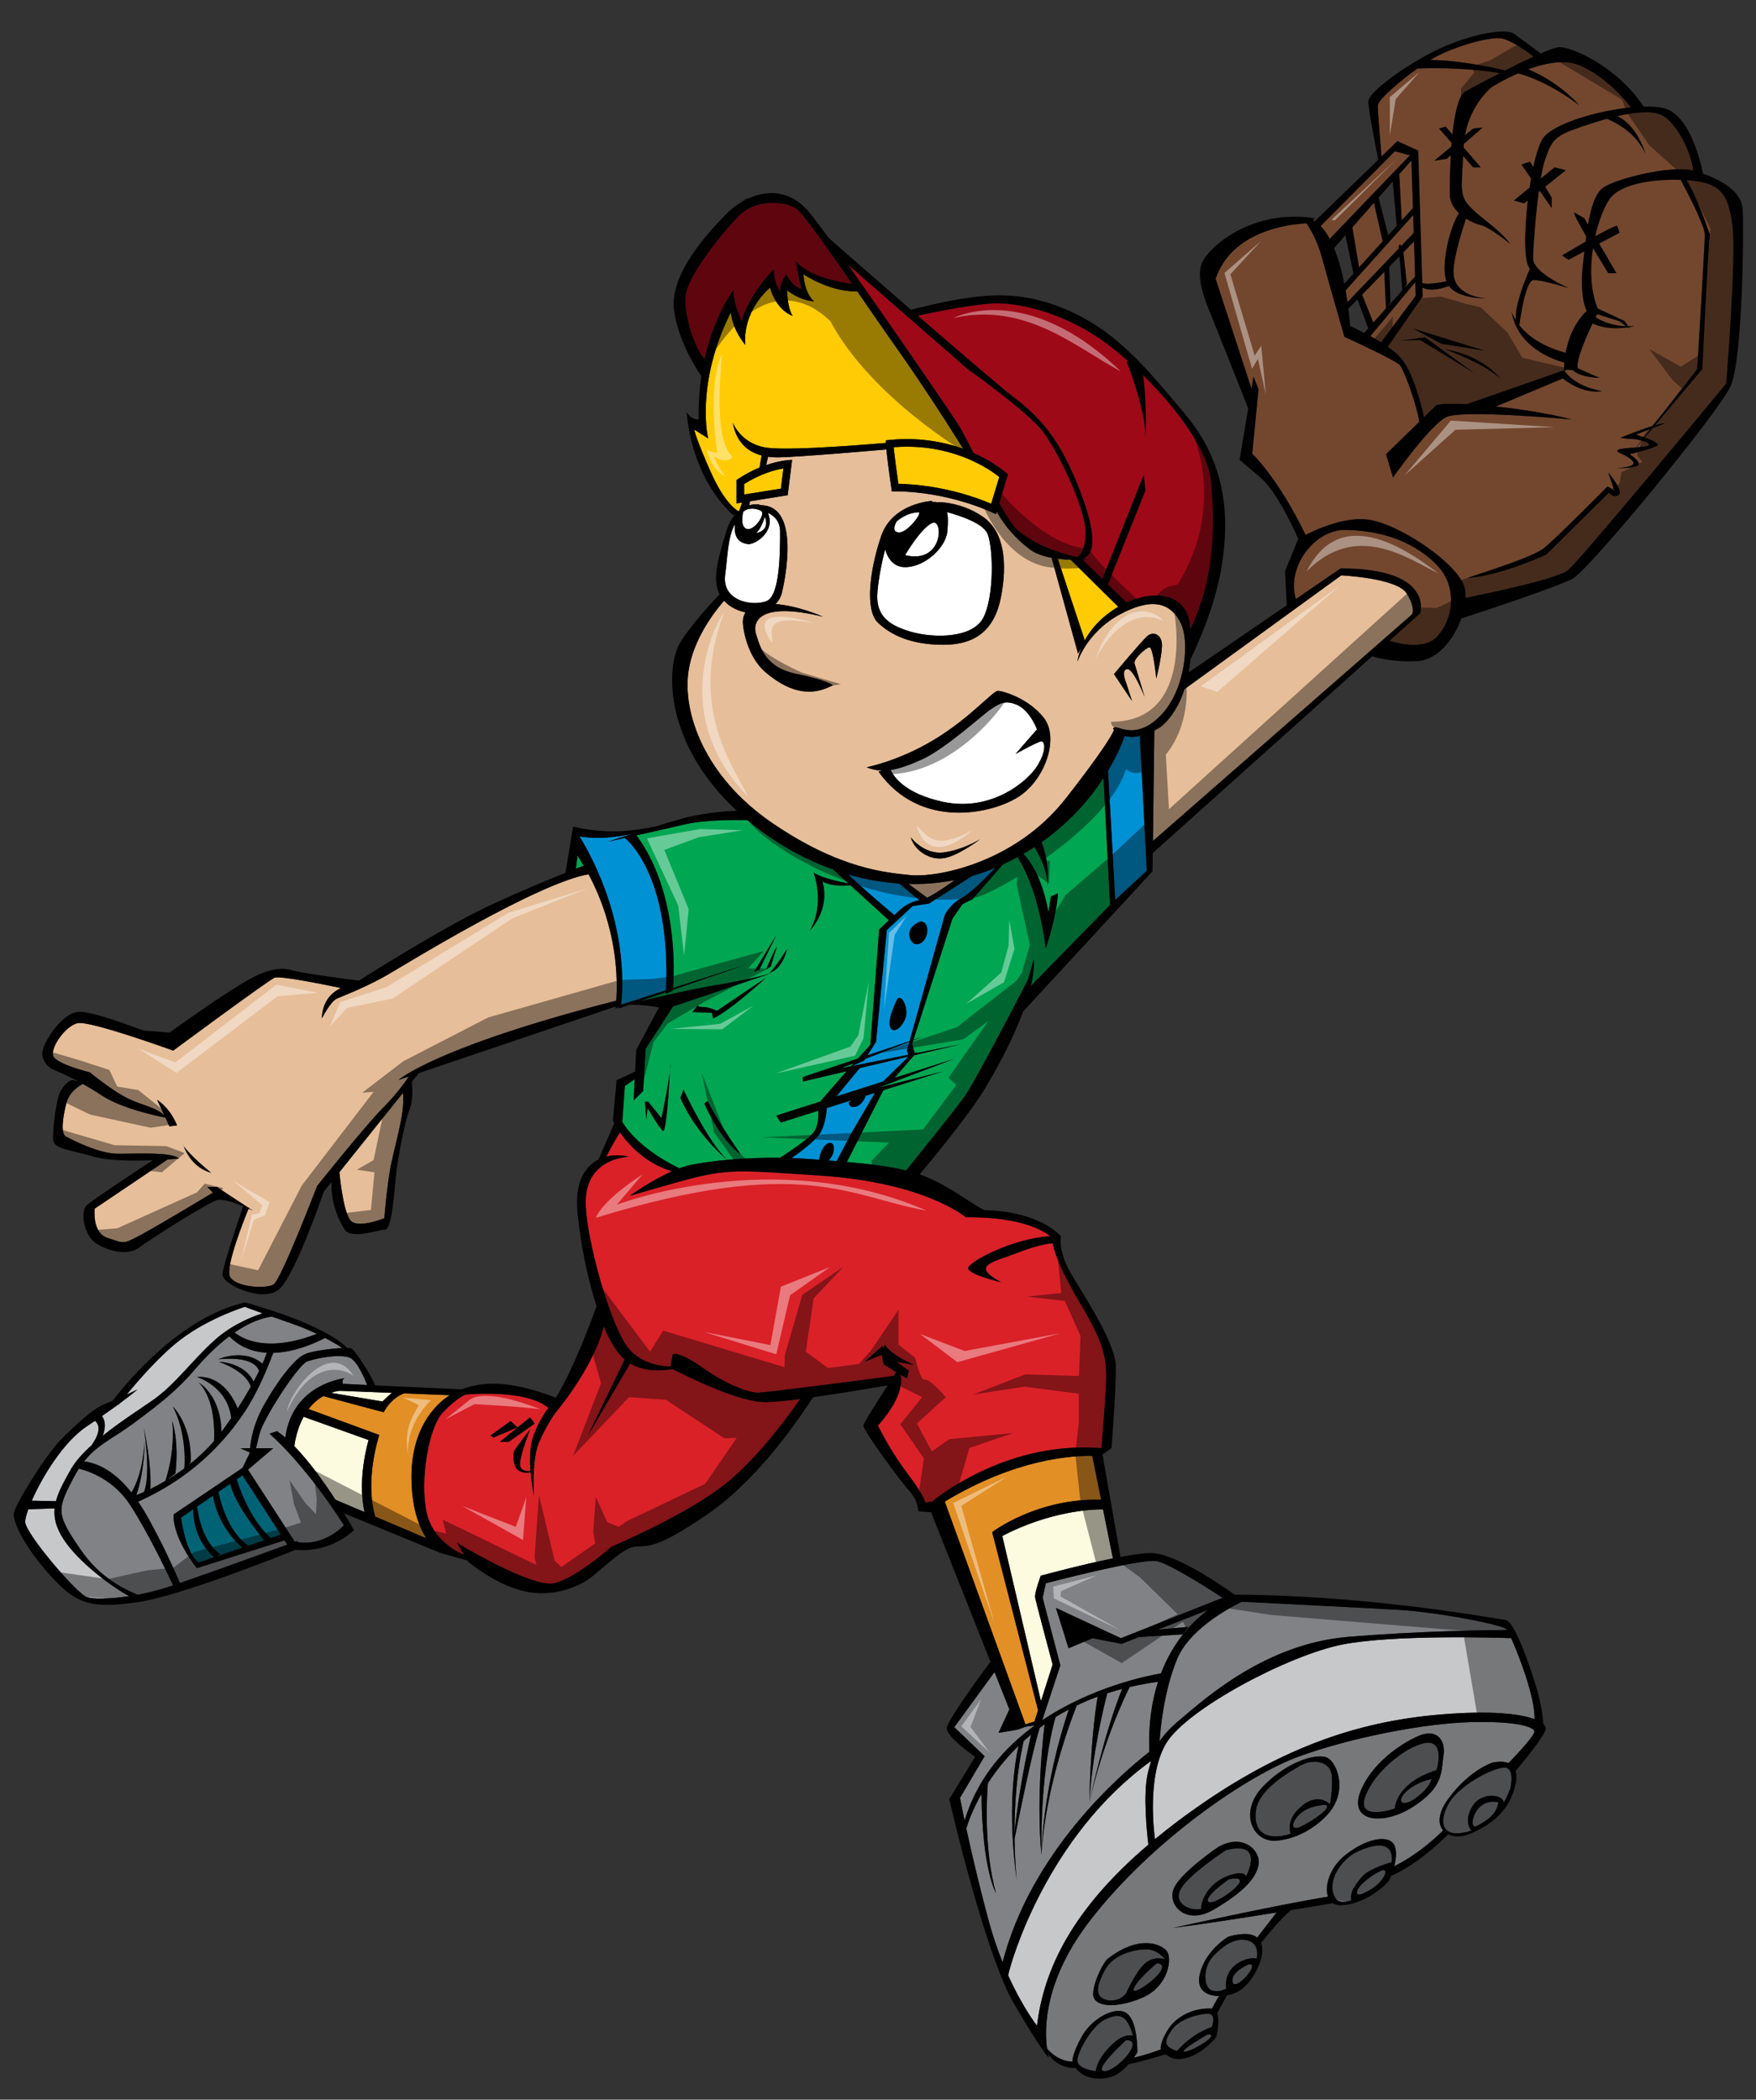
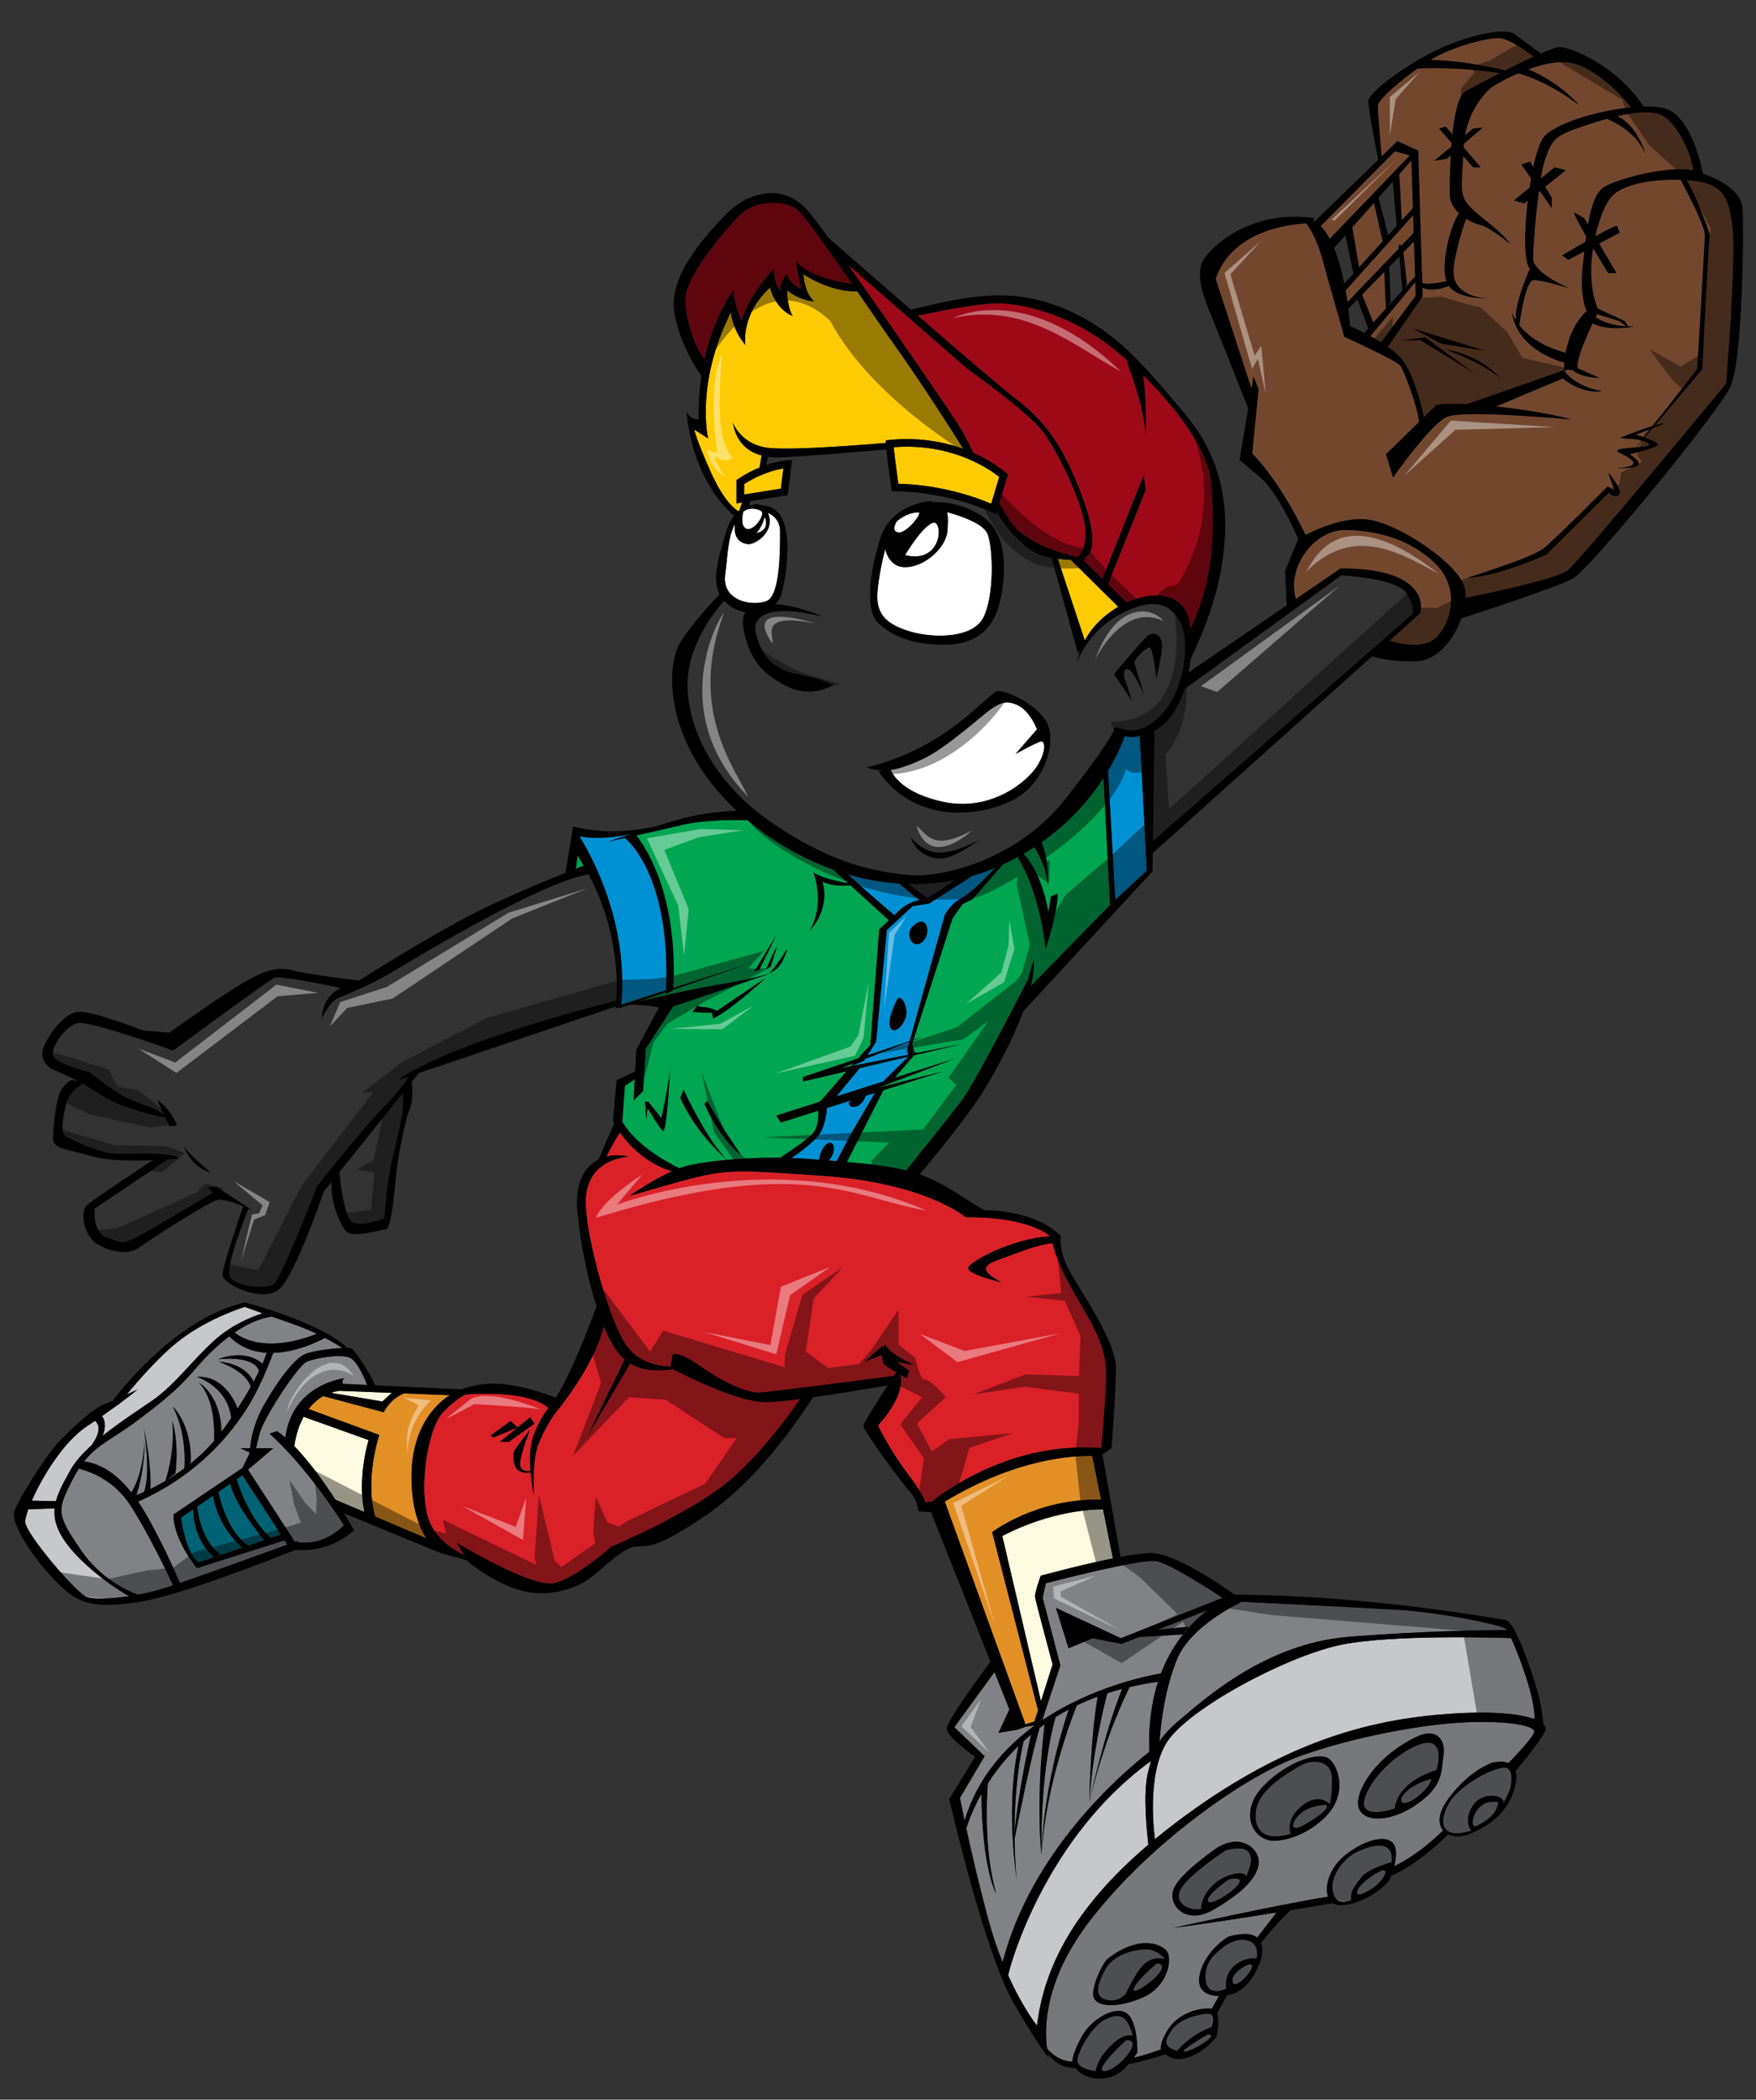
<svg xmlns="http://www.w3.org/2000/svg" version="1.1" id="Layer_2" x="0px" y="0px" width="167.25px" height="200px" viewBox="0 0 167.25 200" style="enable-background:new 0 0 167.25 200;" xml:space="preserve">
  <rect x="0" y="0" width="167.25" height="200" fill="#333333" stroke="none" />
  <path id="color13" style="fill:#9E0918;" d="M101.834,44.345c1.098,2.304,3.546,8.211,1.27,8.862  c0.135,0.032,0.272,0.064,0.413,0.096c0,0-0.146,0.012-0.392,0.021l1.875,1.827l3.928-9.904l0.18,1.443l-3.587,8.968l1.778,1.733  c2.738-1.252,5.606-0.842,6.018,1.983c0.024,0.173,0.046,0.35,0.064,0.528c2.338-4.816,2.33-9.832,1.979-13.935  c-0.264-3.08-3.33-7.125-6.487-10.229c0.386,2.745,0.235,5.9,0.235,5.9c0-2.706-1.804-7.214-1.804-7.214l0.284,0.106  c-0.722-0.647-1.429-1.233-2.087-1.729c-3.908-2.946-8.177-3.908-10.521-3.908c-1.957,0-6.212,0.878-7.569,1.17  c4.109,3.561,8.208,7.079,9.313,7.908C99.129,39.776,100.632,41.82,101.834,44.345z M92.718,43.144  c2.133,0.942,3.285,2.043,3.285,2.043l-0.825,2.736c0.714,1.287,1.372,2.318,1.848,2.674c1.294,0.97,2.492,1.699,5.415,2.446  l0.253-0.03c0.312-0.287,0.704-0.921,0.704-2.296c0-2.285-2.585-7.635-4.027-9.559c-1.443-1.924-7.215-6.012-7.215-6.012  l-11.409-9.954c4.026,5.657,9.526,13.72,10.447,15.124C91.568,40.888,92.107,41.932,92.718,43.144z" />
  <path id="color12" style="fill:#DA2128;" d="M85.747,130.951l0.036,0.022c0,0-0.011,0.001-0.029,0.004  C85.752,130.969,85.75,130.961,85.747,130.951z M59.993,113.9c0,0,1.994-1.434,4.008-2.328c-2.519-0.762-4.123-2.529-4.949-3.701  c-0.346,0.465-1.052,1.805-1.308,2.297c1.119-0.279,2.128,0.006,2.128,0.006c-2.044,0.18-3.968,1.322-4.088,4.088  c-0.12,2.765,1.864,10.52,3.667,13.586c1.093,1.857,3.044,2.279,4.414,2.325l0.215-1.183c0,0,0.601-0.301,2.885,1.322  c2.285,1.623,4.389,2.345,5.23,2.345c0.727,0,10.329-1.255,12.936-1.598c0.089-0.138,0.166-0.255,0.229-0.351l-1.201-0.758  l-0.188-0.896l-1.615,0.656l1.684-1.502l0.072,0.216l0.168-0.337c0.541,0.963,2.766,1.924,2.766,1.924l-1.684-0.301l1.202,0.842  l-0.18,0.722l-0.602-0.301l-0.02,0.04c0.453,2.07-2.145,4.77-2.145,4.77s1.082,2.284,2.766,4.509  c1.683,2.224,1.743,2.825,1.743,2.825l0.645-0.086c0.88-0.717,7.463-5.811,16.128-5.084c0,0,0.301-3.427,0.421-5.65  c0.12-2.225,0-3.547-1.143-5.832c-1.069-2.14-3.3-5.281-3.924-8.042c-0.491,0.043-1.566,0.216-3.29,0.888  c-2.465,0.963-4.569,1.203-1.623,2.826c0,0-3.066-0.722-3.126-1.322c-0.058-0.578,4.277-2.88,7.817-3.055  c-0.484-0.412-2.586-1.867-8.058-1.815c0,0-3.788-3.307-13.888-3.968C67.988,111.315,69.491,111.195,59.993,113.9z M73.038,133.559  c0.738-0.015,1.882-0.132,3.18-0.299c-0.979,1.416-3.785,5.297-6.787,7.814c-3.727,3.125-11.182,6.252-11.182,6.252  s-3.367,3.005-5.471,3.486s-9.258-3.848-9.258-3.848l0.693,1.155c-0.781-0.338-3.034-1.517-3.579-4.04  c-0.661-3.066,0.18-8.116,1.563-9.559c1.383-1.443,2.164-1.684,2.164-1.684s5.741-0.568,7.882,1.28  c-0.296,0.362-0.92,1.233-1.449,2.686c-0.336,0.924-0.346,2.212-0.261,3.326c-0.315,0.028-1.049,0.018-1.002-0.74  c0.06-0.963,0.961-3.246,0.961-3.246s-1.382,1.803-1.502,2.043c-0.121,0.24-0.241,1.684,0.601,1.984  c0.512,0.183,0.8,0.121,0.948,0.045c0.101,1.238,0.314,2.239,0.314,2.239s-0.24-3.366,0.481-5.05  c0.722-1.684,1.563-2.825,1.563-2.825s3.572-4.169,4.614-8.238c0.508,1.226,1.096,2.284,1.759,2.948  c0.075,0.074,0.151,0.145,0.23,0.211l-3.476,7.184l3.994-6.813c1.311,0.788,2.92,0.728,4.036,0.538  C65.226,130.973,70.327,133.614,73.038,133.559z M47.008,136.926l2.284-0.962l-0.661-0.602l-1.924,1.383L47.008,136.926z   M48.451,137.346l2.464-1.742l-0.421-0.602l-2.885,2.344H48.451z" />
  <path id="color11" style="fill:#C7C8CA;" d="M9.711,134.883c0.568-0.393,1.069-0.75,1.495-1.063l0.091-0.021  c0,0,0.029-0.037,0.083-0.107c1.139-0.842,1.72-1.335,1.72-1.335s-0.439,0.206-1.029,0.474c1.1-1.341,3.195-3.76,5.117-5.223  c2.766-2.104,6.132-3.127,6.132-3.127s0.514,0.196,1.693,0.617c-0.884,0.28-2.853,1.023-4.518,2.51  c-2.225,1.983-3.788,4.268-5.952,5.771c-1.219,0.846-3.104,2.055-4.766,3.389C10.007,136.182,10.126,135.459,9.711,134.883z   M6.729,139.991c0.445-0.793,1.19-1.605,2.066-2.392l-0.022-0.013c0.954-1.369,0.591-1.993,0.275-2.249  c-0.242,0.164-0.492,0.331-0.756,0.506c-2.245,1.482-4.28,4.844-5.266,7.102l2.302,0.048C5.571,142.061,6.1,141.113,6.729,139.991z   M6.008,146.544c-0.677-1.067-0.892-1.977-0.805-2.867c-0.657,0.024-1.87,0.065-2.507,0.088c-0.202,0.554-0.308,0.984-0.295,1.217  c0.06,1.142,4.929,6.854,5.891,7.153c0.596,0.186,2.138,0.188,4.011-0.095C10.682,151.17,7.427,148.783,6.008,146.544z   M109.379,175.708c-0.121-0.987-0.552-4.883-0.029-6.921c0.099-0.386,0.191-0.732,0.286-1.051  c-9.899,7.149-13.348,19.081-13.615,20.415c1.406,3.125,2.748,4.804,2.748,4.804C99.413,187.585,102.124,181.878,109.379,175.708z   M146.141,164.88c0.139,0.323-1.634,2.202-2.466,3.06c-0.37-0.149-0.871-0.168-1.502-0.054c0,0-2.164,0.661-4.208,3.427  c-1.033,1.398-1.021,2.441-0.517,3.04c-2.146,2.119-4.01,3.104-4.653,3.406c0.158-0.62,0.25-1.335,0.06-1.877  c-0.421-1.203-2.644-0.842-4.749,0.841c-1.439,1.151-1.978,2.922-1.617,3.944c-4.787,0.759-14.734,2.97-14.734,2.97  c2.648-0.335,6.593-0.947,9.842-1.471l-1.858,2.397c-0.47-0.38-1.323-0.496-2.753-0.084c0,0-2.165,1.263-2.706,3.547  c-0.381,1.609,0.729,2.084,1.819,2.099l-0.677,1.208c-1.082-0.121-3.187,0.36-4.208,2.043c-0.637,1.049-0.69,1.585-0.64,1.839  c-1.549,0.556-2.303,0.731-2.587,0.784c0.216-0.302,0.341-0.518,0.341-0.518s0.061-2.825-0.962-3.667  c-1.022-0.842-3.366,0.421-4.328,2.164c-0.962,1.744-0.902,2.405-0.902,2.405c-1.199-0.073-1.978-0.738-2.409-1.253  c-0.266-1.875-0.304-6.53,4.153-12.273c5.831-7.516,14.908-13.768,19.898-15.57c4.989-1.804,11.903-3.127,16.231-3.247  C144.337,163.918,145.961,164.459,146.141,164.88z M111.093,185.801c-0.602-0.661-2.646-1.503-5.591,0.781  c-0.343,0.266-1.323,2.044-1.383,3.307c-0.061,1.263,2.044,1.503,4.629,0.421C111.333,189.228,111.693,186.462,111.093,185.801z   M116.022,175.941c0,0-3.307,2.225-4.148,3.787c-0.842,1.563,0.962,3.788,3.728,2.165c2.766-1.623,4.027-2.946,4.268-4.269  C120.11,176.303,118.427,174.559,116.022,175.941z M126.482,167.465c-0.901-0.541-3.787,0.24-6.132,2.646  c-2.345,2.404-1.142,5.17,0.962,5.229c0,0,2.525,0.061,4.869-2.224C128.526,170.832,127.385,168.006,126.482,167.465z   M134.959,165.421c0,0-3.667,1.564-5.231,4.869c-1.562,3.307,1.984,3.668,4.87,1.804c2.886-1.863,2.645-3.246,2.886-4.869  C137.725,165.602,136.702,164.579,134.959,165.421z M127.865,156.644c-5.17,1.022-14.789,6.133-16.772,9.379  c-1.898,3.106-1.155,8.685-1.088,9.161c0.686-0.565,1.405-1.134,2.17-1.707c9.378-7.033,17.193-9.498,24.948-10.159  c4.894-0.418,7.679-0.069,9.039,0.441c0.043-2.057-1.445-5.988-2.233-7.722C142.529,155.989,132.662,155.696,127.865,156.644z" />
  <path id="color10" style="fill:#E28F26;" d="M39.192,140.652c0,2.964,0.714,4.792,1.417,5.875l-4.869-2.064  c-1.04-3.553,0.386-7.777,0.386-7.777l-6.735-2.47c0.364-0.479,0.825-0.913,1.403-1.233l5.753,1.539c0,0,0.59-1.268,1.925-1.799  l4.387,0.175C42.859,132.898,39.192,134.821,39.192,140.652z M97.67,164.248l-7.684-21.217c6.809-4.115,12.211-4.393,14.052-4.344  l0.84,4.172c-6.134-0.183-10.378,3.084-10.378,3.084l4.37,16.962l-0.342,1.073L97.67,164.248z" />
  <path id="color9" style="fill:#00A651;" d="M64.704,111.285c0.386-0.145,0.765-0.26,1.12-0.33c1.877-0.376,4.999-0.715,8.48-0.674  c0.996-0.646,2.484-1.656,3.063-2.272c0.583-0.622,0.612-1.596,0.562-2.206l-3.567,1.124l-0.421-0.661l4.178-1.334l2.517-2.896  l-4.171,0.984v-0.421l5.249-1.769l1.184-1.298l0.842-11.001l0.925-0.87l-3.665-3.335c-1.795,0.2-2.671-0.364-2.671-0.364  c0.782,2.706-1.202,4.689-1.202,4.689c1.503-2.585,0.361-5.531,0.361-5.531c0.76,0.506,2.407,0.864,3.322,1.033l-1.457-1.326  c-3.016-1.078-5.805-2.725-8.171-4.712c-1.19-0.025-4.11-0.032-6.079,0.437c-1.242,0.296-3.008,0.693-4.481,1.021  c3.972,5.414,3.595,13.078,3.481,14.542l7.072-2.277l-7.086,2.444c-0.005,0.053-0.008,0.081-0.008,0.081l-0.662,0.301  c0.003-0.052,0.005-0.103,0.007-0.153l-2.623,0.904c1.73-0.416,5.117-1.205,7.485-1.593c3.307-0.541,5.23-1.142,5.23-1.142  l-9.416,3.195l-2.607,4.019l-0.24,4.028l-0.902,0.901l0.102-2.025l-0.943,0.643l-0.24,3.428  C60.662,109.168,63.578,110.741,64.704,111.285z M71.836,92.559l2.104-3.486l-1.623,3.306L71.836,92.559z M74,90.154l-0.601,1.923  l-0.421,0.241C72.978,92.318,73.76,90.455,74,90.154z M73.284,92.661c-0.052,0.031-0.065,0.018-0.065,0.018  C73.241,92.674,73.263,92.667,73.284,92.661c0.138-0.083,0.543-0.478,1.678-2.267C74.962,90.395,74.555,92.311,73.284,92.661z   M67.087,105.123l0.3-0.24c1.143,2.225,3.187,5.109,3.187,5.109C68.47,108.43,67.087,105.123,67.087,105.123z M66.485,95.745  c0,0-0.12,0.181,0.481,0.181c0.602,0,1.323,0.36,1.323,0.36l4.629-3.126c0,0-3.306,3.066-4.99,3.848l-0.12-0.541l-1.744-0.061  C66.064,96.406,65.704,96.586,66.485,95.745z M65.103,103.801c0,0,2.284,4.93,4.148,6.673c0,0-2.885-2.345-4.449-5.892  L65.103,103.801z M61.736,104.943l1.263,1.563c0,0,0.636-2.886,0.804-4.521c0.024-0.469,0.037-0.769,0.037-0.769  c0.01,0.192-0.005,0.458-0.037,0.769c-0.093,1.789-0.351,6.057-0.684,5.725c-0.421-0.422-1.443-2.165-1.443-2.165l-0.12,1.083  l-0.121-1.684H61.736z M81.3,101.284l-0.253,0.277l-0.975,0.195L81.3,101.284z M55.599,82.457c-0.188,0.071-0.441,0.169-0.751,0.289  l0.156-1.249C55.213,81.817,55.411,82.138,55.599,82.457z M105.105,74.103l0.622,12.102l-7.537,7.708  c0.207-0.911,0.315-1.779,0.277-2.557l-0.541,1.924c0,0-4.99,9.739-6.192,11.362c-1.002,1.354-4.342,5.503-5.426,6.847  c-1.597-0.391-3.472-0.614-5.647-0.806l3.474-6.838l5.677-1.789l-6.192,1.563l7.274-2.765l-5.696,1.817l1.868-2.155l0.088-0.021  l0.013-0.003l0,0l4.328-1.021l-4.262,0.852l0.113-0.131l-0.229,0.124l-0.244-0.876l0.11-0.343l0.904-0.348l-0.889,0.3l3.714-11.542  l0.962-1.382l0.962-0.481l2.881-3.301c0.548-0.252,1.072-0.519,1.573-0.796l-0.126,0.189c0,0,1.864,2.585,2.646,8.597  c0,0,1.082-3.247,1.142-5.23l-0.661,0.3l-0.24,1.503c0,0-0.516-3.663-2.384-5.571c0.362-0.209,0.711-0.425,1.049-0.646  c0.409,0.641,1.229,2.116,1.274,3.692c0,0,0.216-2.053-0.581-4.162C101.984,78.264,103.869,76.007,105.105,74.103z" />
  <path id="color8" style="fill:#9E0918;" d="M67.104,34.202c-0.97-1.08-1.935-4.087-1.821-5.908c0.12-1.924,3.367-5.952,5.05-7.695  c1.683-1.743,4.569-1.443,5.591-0.661c0.609,0.466,2.929,3.765,5.23,7.093c-0.019,0.005-0.06,0.001-0.06,0.001  s-3.907-0.421-5.29-2.165c0,0,0.24,1.563,0.541,2.645c0,0-0.781-0.06-1.442-1.382c0,0-0.601,0.721-0.601,1.623  c0,0-0.602-0.781-0.602-2.104c0,0-2.224,2.164-3.065,4.93c0,0-0.782-1.623-0.782-2.946C69.852,27.632,68.05,29.993,67.104,34.202z" />
-   <path id="color7" style="fill:#E6BE99;" d="M112.415,59.254c-0.962-1.804-2.645-2.405-5.771-0.721  c-3.126,1.683-4.027,4.509-4.027,4.509s0.05-0.56,0.382-1.367l-0.322,0.585l-2.516-9.127c-0.768-0.145-1.515-0.388-2.053-0.792  c-1.262-0.946-2.354-2.128-3.177-3.598l-0.069,0.231c-5.171-2.404-9.92-2.164-9.92-2.164s-0.386-2.597-0.522-3.998  c-1.564,0.137-8.068,0.699-10.178,0.752c-0.385,0.009-0.747-0.012-1.09-0.059l-0.173,0.78l-0.036,0.023  c1.468-0.503,2.501-0.504,2.501-0.504l-0.421,3.367l-3.595,0.577l-0.055,0.384c0.537-0.153,0.944-0.089,0.944-0.089l-0.033,0.046  c0.236,0.013,0.394,0.044,0.394,0.044c3.427,0.271,2.164,6.763,1.804,8.296c-0.109,0.463-0.343,0.826-0.614,1.109  c2.268,0.179,4.521,1.206,4.521,1.206c-6.042-1.473-6.763,0.451-6.372,1.683c0.391,1.232,0.871,3.156,3.817,3.757  c2.945,0.601,3.486,1.082,3.486,1.082c-2.344,1.292-4.479,0.391-6.372-1.202c-1.894-1.593-2.194-4.419-2.194-4.779  c0-0.17,0.001-0.573,0.258-0.953c-0.651-0.134-1.416-0.435-2.031-1.092c-0.005-0.005-0.01-0.011-0.015-0.017  c-0.829,0.939-2.904,3.551-3.382,6.66c-0.602,3.908,1.442,10.04,7.935,14.488c6.492,4.449,10.941,4.749,13.226,4.99  c2.284,0.241,9.859-1.022,14.789-7.334c3.563-4.564,4.393-6.047,4.58-6.519c-0.094-0.033-0.181-0.099,0.049-0.214  c0.36-0.18,2.044,1.262,4.389-1.142C112.896,65.747,113.377,61.058,112.415,59.254z M83.92,51.078  c1.082-3.187,4.869-3.367,4.869-3.367l-0.046,0.099c0.221-0.011,0.412,0.006,0.576,0.045l0.011-0.024c0,0,2.164-0.06,4.269,1.383  c2.104,1.443,2.345,4.509,1.743,7.635c-0.601,3.126-2.404,4.569-5.471,4.569c-3.065,0-4.989-0.902-6.252-2.104  C82.356,58.112,82.838,54.264,83.92,51.078z M89.932,81.738c-1.383,0.24-2.826-0.721-3.187-1.984c0,0,1.263,1.683,3.126,1.443  c1.863-0.241,3.487-1.263,3.487-1.263S91.314,81.497,89.932,81.738z M97.085,75.846c-2.525,1.683-9.439,3.247-13.406-2.344  l0.315-0.105c-0.499-0.013-0.978-0.113-1.457-0.316c0,0,2.945-0.541,6.372-2.586c3.427-2.044,5.651-4.689,6.132-4.689  c0.481,0,2.946,0.722,4.389,2.585C100.873,70.255,99.61,74.163,97.085,75.846z M109.47,61.659c-0.361,0.06-1.533,1.142-1.413,1.533  c0.12,0.391,0.962,3.186,0.962,3.186s-1.082-2.766-1.684-2.646c-0.601,0.121-0.06,1.353-0.06,1.353l0.541,1.683l-1.714-2.555  c0,0,2.555-3.066,3.156-3.607c0.602-0.541,1.474-0.15,1.413,0.992c-0.061,1.142-0.541,3.036-0.541,3.036  S109.83,61.599,109.47,61.659z M90.939,83.831c-0.671,0.486-1.811,1.279-2.63,1.683l-1.786-1.315  C87.986,84.234,89.464,84.119,90.939,83.831z M38.378,104.1c0.255,1.959-0.889,5.291-1.229,7.336c-0.361,2.164-0.541,4.6-0.541,4.6  s-2.164,0.901-3.066,0.36c-0.723-0.434-1.097-3.527-1.218-4.741L38.378,104.1z M37.058,92.769c-1.984,1.172-4.328,2.075-4.959,2.344  c-0.631,0.272-1.443,1.895-1.443,1.895c0.051-1.688,1-2.504,1.813-2.896c-1.82-0.382-5.835-1.19-6.322-0.981  c-0.631,0.271-9.649,6.943-9.649,6.943s-7.936-2.886-9.107-2.614c-1.172,0.27-2.525,2.254-2.345,3.065  c0.18,0.812,3.517,1.623,3.517,1.623s2.165,1.804,3.697,2.524c1.406,0.662,2.584,0.795,3.396,1.578l-0.691-1.487  c1.353,0.901,1.894,2.435,1.894,2.435l-0.721,0.09l-0.387-0.833c-0.675-0.13-4.157-0.843-6.106-2.143  c-0.61-0.407-1.205-0.762-1.757-1.068c-0.419,0.217-1.307,0.792-1.58,1.88c-0.36,1.443-0.541,2.886,0,3.156s3.066,1.623,4.96,1.623  c1.555,0,4.02-0.121,5.203,0.186l0.027-0.005l-0.012,0.009c0.25,0.065,0.443,0.15,0.553,0.262c0,0-0.415,0.04-1.066,0.084  l-6.959,4.695c0,0-0.271,2.345,1.262,2.795c1.533,0.451,1.263,0.722,3.247-0.36c1.984-1.082,6.763-3.968,6.763-3.968l-0.541-0.541  h0.902l2.963,1.949l0.103,0.035c0,0-0.004,0.01-0.011,0.025l0.372,0.244c0,0-0.152-0.076-0.395-0.187  c-0.285,0.689-2.271,5.578-1.769,6.499c0.541,0.992,3.427,1.173,4.148,0.722c0.722-0.45,4.148-9.378,4.148-9.378  s4.599-5.771,6.312-7.484c1.26-1.261,2.08-2.422,2.426-2.947l-0.983,0.332c0,0,3.505-3.145,20.734-7.551  c0.141-1.861,0.168-6.782-2.635-12.04C51.301,84.079,38.947,91.653,37.058,92.769z M17.504,109.199  c-0.004-0.006-0.009-0.012-0.014-0.018l-0.09-0.271C17.416,108.959,17.45,109.063,17.504,109.199  c0.818,1.08,2.601,2.507,2.601,2.507C18.472,111.261,17.757,109.84,17.504,109.199z M134.478,58.533l-24.671,21.579l0.137-10.526  c0.37-0.19,0.607-0.352,0.607-0.352c1.055-0.854,1.794-2.139,2.263-3.586l14.931-10.842c0,0,5.351,0.241,6.252,1.744  C134.899,58.052,134.478,58.533,134.478,58.533z" />
  <path id="color6" style="fill:#73472E;" d="M154.044,11.064c1.771-0.41,3.451-0.569,4.36-0.024c1.407,0.844,2.707,3.582,2.869,5.211  c-2.149-0.55-7.213,0.751-8.52,1.582c-0.785,0.5-1.21,1.868-1.501,3.564l-0.362-0.618l-0.963-0.541c0,0.218,0.526,1.195,1.154,2.285  c-0.022,0.166-0.044,0.334-0.065,0.503c-1.171,0.667-2.23,1.3-2.23,1.3l0.601,0.421l1.521-0.808  c-0.047,0.408-0.092,0.819-0.139,1.229c-0.36,3.186,0.361,4.449,0.361,4.449c-1.264,1.197-1.791,2.797-2.011,3.989  c-2.414-0.65-3.722-1.747-4.413-2.617c0.073-0.557,0.594-4.318,1.374-4.318c0.842,0,3.366,0.782,3.366,0.782  s-3.427-1.443-3.427-2.826c0-0.908,0.208-3.889,0.537-6.357l0.103-0.082l1.134,1.629v-0.992l-0.629-1.039l1.981-1.576l-1.082-0.27  l-1.319,1.074c0.128-0.759,0.269-1.403,0.418-1.825c0.661-1.864,0.841-2.224,3.486-3.126c0.747-0.255,1.571-0.519,2.403-0.747  c0.954,0.393,2.799,1.375,3.669,3.332C156.722,14.647,155.979,11.971,154.044,11.064z M154.196,30.578l-2.079-0.657  c-0.041,0.081-0.089,0.177-0.142,0.285c0.247,0.182,1.222,0.811,2.923,0.867L154.196,30.578z M146.066,5.391  c-0.38-0.295-2.156-1.638-3.172-1.745c-1.142-0.12-4.389,0.781-6.312,1.864c-0.115,0.065-0.236,0.136-0.361,0.212  c2.606-0.015,5.905,0.698,7.14,0.989C144.277,6.245,145.226,5.777,146.066,5.391z M133.096,13.444l1.983,0.902l0.382,12.601  c0.235,0.103,0.832,0.146,2.31-0.151c-0.562-1.592,0.313-5.134,1.188-6.488c-0.497-0.47-0.873-1.077-0.873-1.813  c0-0.661,0.009-2.117,0.099-3.713l-0.399,0.347l-1.172,0.18l1.624-1.347c0.009-0.117,0.018-0.235,0.027-0.352l-1.2-1.367l0.631-0.18  l0.643,0.747c0.206-1.97,0.578-3.749,1.251-4.114c0.555-0.3,1.839-0.992,3.273-1.729c-3.512-0.583-7.039-0.477-7.849-0.443  c-1.796,1.274-3.781,3.006-3.781,3.555c0,0.657,0.3,4.202,0.353,4.832L133.096,13.444z M134.839,28.173l-0.041-1.297l-4.273,5.139  c0.328,0.18,0.673,0.38,1.013,0.594L134.839,28.173z M132.011,29.38l-0.166-3.48l-2.11,2.167l1.066,2.665  C131.162,30.324,131.579,29.858,132.011,29.38z M134.781,26.335l-0.105-3.341l-1.012,1.038l0.333,2.999l-0.211,0.392  C134.199,26.97,134.549,26.587,134.781,26.335z M134.575,19.813l-0.143-4.533l-1.216,1.377l0.059-0.027l0.23,4.361L134.575,19.813z   M128.804,21.659l0.636,3.813l2.256-2.486l-0.832-3.661L128.804,21.659z M133.231,23.667l-0.016-0.183l0.12-0.241l0.11,0.198  l1.204-1.258l-0.054-1.69l-6.436,7.169c0.069,0.391,0.129,0.766,0.179,1.116L133.231,23.667z M134.286,14.792l-1.431-0.386  l-7.072,7.129c0.324,0.327,0.613,0.742,0.868,1.215L134.286,14.792z M128.166,50.477c-2.975-0.057-5.674,3.585-4.738,6.58  l4.257-2.913c8.958,0,7.575,4.268,7.575,4.268l-2.919,2.619c0.99,0.309,3.369,0.872,4.542-0.395c1.503-1.623,2.104-4.81-0.24-7.034  C134.298,51.378,131.292,50.537,128.166,50.477z M148.967,35.267l-9.264,3.239c-3.131-0.167-3.001,0.188-3.001,0.188l-1.071,1.044  c-0.282-1.262-1.098-4.488-2.295-5.733c-0.322-0.336-0.725-0.663-1.16-0.97l3.324-4.801l-0.025-0.846  c0.816,0.439,2.046,0.038,2.526-0.15c0.945,1.289,3.631,1.177,3.631,1.177c-1.442-0.061-3.065-0.722-3.186-2.285  c-0.112-1.46,1.033-4.859,1.186-5.302c0.525,0.333,1.063,0.541,1.4,0.612c0.842,0.181,2.825,1.804,2.825,1.804  c-1.142-1.503-2.766-2.405-3.848-3.547c-0.993-1.048-0.821-1.795-0.647-4.837l0.948,1.08h0.722l-1.627-1.89  c0.001-0.021,0.002-0.042,0.004-0.064c0.004-0.096,0.011-0.19,0.019-0.284l1.784-1.549l-0.901,0.09l-0.778,0.645  c0.546-3.06,2.582-4.613,2.582-4.613s1.046-0.665,2.477-1.288c1.054,0.28,3.164,1.041,5.819,3.032c0,0-1.745-2.103-4.854-3.418  c1.62-0.593,3.502-0.977,4.914-0.369c2.447,1.056,4.242,3.184,4.867,3.999c-3.27,0.324-7.402,1.573-8.354,2.914  c-0.348,0.489-0.674,1.514-0.947,2.776l-0.315-0.521l-0.812,0.271l0.918,1.32c-0.051,0.291-0.1,0.588-0.145,0.891l-1.493,1.216  l0.991,0.271l0.339-0.269c-0.353,2.966-0.378,5.975,0.202,6.491c0,0-1.142,2.525-1.322,4.148c-0.036,0.324-0.045,0.571-0.038,0.759  c-0.299-0.485-0.383-0.819-0.383-0.819c0.514,3.392,4.012,4.586,5.018,4.862C148.957,34.987,148.967,35.267,148.967,35.267z   M134.599,31.299l2.705,1.443l4.088,0.661L134.599,31.299z M140.369,35.508l-4.629-3.367l-2.344,0.3l1.863-0.06L140.369,35.508z   M142.894,36.049c0,0-1.623-2.164-5.23-2.766C137.664,33.283,141.271,34.546,142.894,36.049z M165.018,21.621  c0.361,2.946-0.601,14.909-0.601,14.909s-13.888,16.833-15.09,17.795c-1.059,0.847-8.078,2.299-9.744,2.634  c0.013-0.394-0.023-0.758-0.115-1.071c-0.661-2.224-6.072-5.891-9.018-6.372c-2.185-0.357-4.864,0.807-6.104,1.433  c-2.554-5.336-5.078-7.745-5.078-7.745l0.602-6.132l-0.481-1.203l-0.192,1.156l-3.415-10.474c1.539-4.516,6.846-5.181,8.651-5.276  c0.208,0.294,0.983,1.464,1.449,3.171c0.541,1.984,2.164,7.635,2.164,7.635s4.869,2.224,5.29,2.705  c0.38,0.434,1.639,3.848,1.838,5.397l-3.16,3.08l0.661,2.225c0,0,3.547-5.05,5.109-5.771c1.563-0.722,11.903,0.24,11.903,0.24  s-2.782-0.787-7.218-1.233l6.376-2.674c2.105,1.623,3.728,1.202,3.728,1.202c-2.765-0.481-3.606-1.984-3.606-1.984  c0.3-0.12,0.842,0,0.842,0c0.781,0.721,2.524,0.721,2.524,0.721l-2.044-0.901c-0.241-0.644,0.729-2.875,1.396-4.281  c1.179,0.56,2.568,0.487,3.364,0.375l0.169,0.119l-0.087-0.131c0.351-0.053,0.567-0.109,0.567-0.109  c-0.221,0.016-0.428,0.019-0.63,0.017l-0.332-0.498l-2.561-1.191c-0.72-1.756-0.746-3.871-0.453-5.77  c0.75,1.263,1.451,2.393,1.451,2.393h0.781l-1.648-2.813l1.949-1.035l-0.24-0.661c-0.239,0.024-1.115,0.475-2.083,1.01  c0.399-1.771,1.035-3.216,1.542-3.776c1.047-1.158,3.712-1.708,6.604-1.606c0.558,1.043,2.293,4.355,2.293,5.213  c0,1.022-0.721,12.805-0.721,12.805l-4.219,5.418c-1.319,0.397-3.116,1.135-3.116,1.135s0.842,0.12,1.263,0.12  c0.167,0,0.475,0.057,0.767,0.14l-0.511,0.656c-0.691,0.051-1.465,0.092-1.698,0.226c-0.421,0.241,0.661,0.361,1.322,1.022  c0.661,0.662-1.503,0.722-1.503,0.722s1.202,0.06,1.924-0.181c0.722-0.24-0.661-1.142-0.661-1.142s2.284-0.541,2.645-0.842  c0.216-0.18-0.557-0.509-1.213-0.746l0.752-0.895l1.183-0.463c-0.209,0-0.552,0.075-0.953,0.189l4.5-5.359  c0,0,0.482-10.34,0.722-12.805c0,0-1.325-3.868-2.233-5.187c0.083,0.005,0.166,0.011,0.249,0.017  C164.056,17.412,164.657,18.675,165.018,21.621z M153.175,45.006l0.601,1.743l-0.661-0.421c0,0-4.869,4.93-6.071,5.892  c-1.203,0.962-7.274,2.826-7.274,2.826c3.126-0.181,7.515-2.225,7.515-2.225l5.951-5.892c0,0,0.541,0.601,0.962,0.181  C154.617,46.69,153.175,45.006,153.175,45.006z M155.819,41.399c0,0,0.353,0.106,0.767,0.253l0.619-0.795L155.819,41.399z   M157.021,42.421c0.175-0.14-0.198-0.319-0.623-0.446l-0.537,0.639C156.403,42.574,156.891,42.526,157.021,42.421z" />
  <path id="color5" style="fill:#006375;" d="M17.249,144.561c0,0,0.421,3.427,1.683,4.268l1.478-0.5  c-0.229-0.176-1.96-1.605-2.018-4.557L17.249,144.561z M23.085,147.424c-0.568-0.483-2.343-2.192-2.799-4.959l-1.512,1.043  c0.09,0.757,0.517,3.364,2.203,4.539l-0.415,0.23L23.085,147.424z M25.168,146.719c-0.728-0.884-2.79-3.506-3.246-5.383  l-1.124,0.775c0.205,0.961,0.965,3.862,2.858,5.119L25.168,146.719z M25.795,146.507l0.958-0.324l-3.661-5.654l-0.549,0.379  C22.614,141.147,23.664,144.624,25.795,146.507z" />
  <path id="color4" style="fill:#FCFADF;" d="M31.511,132.67l4.916,0.828c0.394-0.392,0.694-0.654,0.904-0.822l-4.992-0.199  C32.042,132.518,31.769,132.584,31.511,132.67z M28.917,134.952c-0.623,1.14-0.827,2.333-0.885,2.796  c1.442,1.481,2.861,3.479,3.922,5.109l2.764,1.172c-0.228-1.01-0.553-3.42,0.386-6.863L28.917,134.952z M99.144,162.044l1.113-3.494  c-0.408-1.525-1.62-6.065-1.67-6.415c-0.06-0.421,0.541-2.044,0.541-2.044s3.7-1.012,6.871-1.651l-0.94-4.67  c-1.192-0.002-5.063,0.191-9.599,2.534L99.144,162.044z" />
  <path id="color3" style="fill:#0091D5;" d="M86.536,100.643l-4.654,1.098l-2.224,2.7l4.447-1.419L86.536,100.643z M78.93,110.54  c0.256,0.021,0.508,0.04,0.757,0.061l1.468-2.772l2.186-3.731l-0.902,0.284c-0.085,0.378-0.481,0.952-0.982,1.043  c-0.662,0.121-0.602-0.421-0.602-0.421s0.104-0.085,0.256-0.203l-2.366,0.746c-0.021,0.397-0.114,1.381-0.535,2.223  c-0.406,0.813-2.033,1.999-2.818,2.538c0.633,0.022,1.272,0.057,1.917,0.107c0.24,0.018,0.476,0.037,0.71,0.055  c0.074-0.465,0.263-1.184,0.732-1.498c0.722-0.481,0.962,0.661,0.241,1.503C78.969,110.498,78.95,110.518,78.93,110.54z   M82.408,100.857l-0.111,0.178l-1.21,0.519l5.429-1.086l-0.131-0.395l0.232-0.834L82.408,100.857z M86.636,99.172l-4.017,1.354  l0.819-1.293l1.022-10.641l2.465-2.285l1.563-0.24l4.11-2.635c0.741-0.212,1.479-0.47,2.213-0.776  c-0.709,0.752-2.322,2.41-3.197,2.87c-1.142,0.601-1.623,1.623-1.623,1.623L86.636,99.172z M85.482,95.145  c0,0-1.082,2.043-0.661,2.765c0.421,0.722,1.443-0.482,1.503-1.322C86.385,95.745,85.844,94.723,85.482,95.145z M86.625,89.192  c0.18,0.962,1.082,0.962,1.503,0.18c0.421-0.781,0.12-1.743-0.541-1.563C87.587,87.81,86.444,88.231,86.625,89.192z M80.771,83.288  c1.319,1.268,3.845,3.403,4.414,3.882l0.598-0.563c0,0,0.901-0.782,1.804-0.842l-1.95-1.608  C83.982,84.047,82.352,83.747,80.771,83.288z M59.516,79.817c-0.963,0.212-1.627,0.357-1.627,0.357s1.004-0.327,2.288-0.737  c-1.577,0.323-3.408,0.522-4.981,0.231c1.405,2.295,4.687,8.562,3.965,16.036l4.275-1.376  C63.923,83.312,59.665,79.932,59.516,79.817z M108.738,70.062c-0.526,0.141-1.099,0.197-1.621,0.042  c-0.163,0.478-0.638,1.733-1.589,3.322c0.124,2.169,0.643,11.267,0.69,12.306l3.01-2.791l-0.661-12.745L108.738,70.062z" />
  <path id="color2" style="fill:#808285;" d="M27.104,146.723l0.263,0.407c-2.099,0.766-7.209,2.623-10.23,3.657  c-0.304-0.71-1.178-2.713-2.051-4.363c-0.431-0.813-1.063-2.113-1.931-3.391c5.977-2.646,9.089-6.836,10.468-9.054  c1.187-1.909,2.151-4.437,2.401-5.115c2.193-0.06,4.248-1.057,4.933-1.423c0.828,0.432,1.395,0.793,1.65,0.963  c-1.099,0.047-2.887,0.285-3.573,0.586c-0.962,0.42-2.525,2.404-3.908,4.869c-1.007,1.795-1.249,3.367-1.306,4.088H22.9l0.902,0.421  l-0.702,1.451l-6.572,4.441c-0.06,2.345,2.224,5.11,2.224,5.11L27.104,146.723z M24.999,129.898  c0.253-0.573,0.374-0.925,0.412-1.043c-1.259-0.073-2.524-0.5-3.568-1.568c-1.292,0.971-2.426,2.149-3.271,3.145  c-1.684,1.983-3.367,3.307-5.892,5.171c-1.974,1.456-3.397,1.994-4.67,3.596c1.878,0.259,3.359,1.514,4.504,2.961  c1.189-1.877,1.248-4.934,1.248-4.934c0,2.624-0.529,4.472-0.776,5.193c0.19-0.074,0.438-0.176,0.732-0.307  c0.693-1.771-0.016-6.09-0.016-6.09c0.71,3.398,0.65,5.298,0.614,5.81c0.428-0.208,0.913-0.464,1.434-0.77  c0.063-0.178,0.947-2.742,0.658-5.7c0,0,0.661,1.864,0.3,4.989l-0.908,0.682c0.558-0.33,1.154-0.719,1.761-1.169  c0.049-0.616,0.18-3.39-1.093-5.885c0,0,1.863,1.804,1.683,5.351l-0.253,0.279c0.845-0.656,1.7-1.434,2.491-2.346  c0.044-0.828,0.104-4.008-1.457-5.568c0,0,2.093,1.166,2.161,4.695c0.062-0.082,0.124-0.163,0.184-0.246  c0.266-0.371,0.514-0.728,0.749-1.072c-0.352-3.033-3.274-3.918-3.274-3.918c2.466-0.15,3.583,2.225,3.882,3.003  c0.496-0.766,0.909-1.455,1.252-2.064c-0.122-0.438-0.661-1.499-3.03-2.382c0,0,2.443,0.061,3.295,1.9  c0.201-0.373,0.374-0.711,0.521-1.012c-0.133-0.469-0.781-1.402-3.875-1.129C20.796,129.471,23.26,128.384,24.999,129.898z   M30.176,127.053c-0.702-0.333-1.529-0.684-2.466-1.008c-0.703-0.244-1.31-0.457-1.831-0.641c-1.225,0.184-2.427,0.762-3.53,1.52  C22.965,127.439,25.317,128.937,30.176,127.053z M7.513,139.896c-0.183,0.282-0.364,0.591-0.543,0.937  c-1.563,3.006-1.624,3.366,0.721,6.793c1.877,2.743,4.331,3.829,5.42,4.277c0.926-0.173,1.906-0.412,2.877-0.73  c0.154-0.05,0.32-0.105,0.497-0.165c-0.445-0.961-2.267-4.819-4.044-7.59C10.841,140.926,8.47,140.125,7.513,139.896z   M25.666,136.565l0.722-0.24c0.26,0.177,0.524,0.383,0.789,0.611c0.688-5.182,5.703-5.661,5.703-5.661  c-0.36,0.061-0.24,0.541-0.24,0.541l2.332,0.108c-0.221-0.569-0.916-2.226-1.61-2.573c-0.841-0.421-3.306,0-4.148,0.36  c-0.842,0.361-4.148,5.411-4.509,6.914c-0.183,0.763-0.273,1.138-0.317,1.322h1.64l-2.405,2.044l4.449,6.854  c0.017,0.004,0.033,0.006,0.05,0.01c0.123-0.045,0.19-0.069,0.19-0.069l0.082,0.117c2.591,0.375,4.367-1.621,4.367-1.621  C28.852,139.21,25.666,136.565,25.666,136.565z M98.207,165.226c-0.245,0.202-0.481,0.407-0.709,0.614  c-0.697,3.057-0.874,6.261-0.871,8.763C97.009,170.609,97.93,166.429,98.207,165.226z M98.557,164.356l-0.828,0.11l-0.823,0.294  l-1.804,0.301l1.035-2.234l-1.413-3.56l-3.83,5.253l2.886,2.766l-2.345,3.968c0,0,0.15,0.799,0.438,2.162  C93.092,169.369,95.677,166.448,98.557,164.356z M105.461,161.289c-0.342,1.309-1.449,5.825-1.702,10.384  c0,0,1.319-6.307,3.116-10.802C106.389,161,105.918,161.14,105.461,161.289z M109.461,166.869c-0.098-2.646,0.246-4.851,0.835-6.676  c-0.947,0.13-1.848,0.298-2.703,0.499c-0.53,1.059-2.539,5.281-3.834,10.98c0,0,0.057-5.713,0.784-10.066  c-0.701,0.26-1.363,0.543-1.991,0.846c-0.437,1.089-2.978,7.674-3.362,14.21c0,0-0.574-5.002,0.3-12.417  c-0.158,0.11-0.313,0.223-0.464,0.336c-0.714,2.211-2.045,8.808-2.395,10.565c0.028,2.406,0.214,4.041,0.214,4.041  c-0.928-6.772-0.21-11.214,0.167-12.892c-1.236,1.199-2.192,2.433-2.925,3.57c-0.124,1.649-0.349,6.413,0.774,10.464  c0,0-1.318-2.24-1.38-9.459c-0.823,1.461-1.259,2.67-1.447,3.293c0.457,2.112,1.168,5.201,2.105,8.691  c0.405,1.509,0.872,2.859,1.351,4.048C98.217,176.412,106.599,169.111,109.461,166.869z M100.536,163.554  c-0.228,0.762-1.456,5.251-1.347,13.109c0,0,0.061-6.267,2.605-13.828C101.357,163.065,100.937,163.306,100.536,163.554z   M112.114,158.026c-1.284,3.082-1.603,6.82-1.668,7.844c0.439-0.684,1.067-1.337,2.089-2.192c2.225-1.863,7.995-7.094,15.81-7.755  c6.8-0.575,13.554-0.65,15.194-0.66c-0.018-0.026-0.032-0.048-0.044-0.062c-0.361-0.421-6.313-1.623-10.4-1.863  c-3.201-0.189-11.416-0.599-14.829-0.767C116.607,153.396,113.232,155.345,112.114,158.026z M99.31,152.195l1.684,6.433l-1.726,5.23  c4.755-3.189,10.062-4.249,11.311-4.464c1.189-3.098,3.074-4.988,4.47-6.037l-4.775,1.874l2.924-0.27l-0.541,0.721l-4.165,0.248  l-1.666,0.654l-2.766-0.541l-2.284,0.962l-1.202-3.848l6.191,2.886l9.68-3.848c0,0-4.81-3.187-6.253-3.487  c-1.442-0.3-10.58,2.105-10.58,2.105L99.31,152.195z M136.281,166.023c-1.262-0.301-4.869,1.983-6.132,4.809  c-1.263,2.825,2.705,1.442,2.705,1.442s0-2.404,3.968-3.667C136.822,168.607,137.544,166.322,136.281,166.023z M134.959,171.192  c1.322-1.022,1.383-1.743,1.383-1.743s-1.503,0.3-2.465,1.262C132.915,171.673,133.637,172.214,134.959,171.192z M143.255,168.367  c-1.082,0.06-3.486,1.322-4.749,2.705c-1.263,1.383-2.044,4.448,1.623,3.307c0,0-0.781-0.902,0.12-2.345  c0.902-1.443,3.066-1.082,2.946-0.301c0,0,0.24-0.301,0.661-1.383C143.856,170.351,144.337,168.307,143.255,168.367z   M140.91,172.154c-0.781,0.781-0.901,2.164-0.18,1.743c0.722-0.421,1.804-0.962,1.983-2.225  C142.714,171.673,141.692,171.372,140.91,172.154z M129.187,176.423c-1.322,0.661-2.585,2.404-2.224,3.847  c0.36,1.443,1.743,0.722,1.743,0.722c-0.12-0.781,0.24-1.263,0.962-2.164c0.722-0.901,2.886-1.442,2.886-1.442  C132.795,175.1,130.511,175.761,129.187,176.423z M131.473,178.226c-1.022,0.481-2.165,1.443-2.225,1.984  c-0.061,0.541,0.781,0.06,0.781,0.06C131.833,179.428,132.494,177.745,131.473,178.226z M123.838,168.187  c-1.263,0.722-3.908,2.284-4.209,4.208c-0.3,1.924,0.782,3.066,3.307,2.284c0,0-0.481-1.082,0.661-2.284  c1.143-1.202,2.284-1.263,3.066-0.541c0,0,0.3-1.322,0.18-2.705C126.723,167.766,125.1,167.465,123.838,168.187z M126.182,171.914  c0,0-1.503,0.059-2.344,0.842c-0.842,0.781-0.962,1.683,0,1.262C124.799,173.597,127.144,172.034,126.182,171.914z M116.743,176.242  c0,0-3.486,2.284-4.268,3.667c-0.782,1.383,0.841,2.164,1.923,1.924c0,0-0.06-1.082,1.083-2.225  c1.142-1.142,3.186-1.503,3.186-0.842C118.667,178.767,120.591,175.22,116.743,176.242z M117.044,179.008  c0,0-2.524,1.743-1.924,2.164C115.722,181.593,120.05,178.406,117.044,179.008z M109.169,185.681c-1.143,0-3.126,0.48-3.907,1.924  c-0.782,1.442-1.083,2.585,0.119,2.886c1.203,0.301,1.864-0.602,1.864-0.602s1.082-2.404,1.983-3.006  c0.902-0.602,1.744-0.24,1.744-0.24S110.31,185.681,109.169,185.681z M110.19,187.003c0,0-2.164,1.804-2.224,2.525  C107.906,190.249,112.114,187.184,110.19,187.003z M118.848,184.839c-1.202-0.301-2.285,0.421-3.307,1.503  c-1.022,1.082-0.901,3.006-0.12,3.246c0.781,0.241,1.383-0.18,1.383-0.18s-0.24-0.962,0.481-1.864  c0.722-0.901,2.044-1.142,2.405-0.962C119.689,186.582,120.05,185.14,118.848,184.839z M118.908,187.123  c0,0-1.744,0.722-1.503,1.684C117.645,189.769,120.17,186.883,118.908,187.123z M107.245,194.338c0,0-3.246,2.945-2.044,2.945  C106.403,197.283,109.108,194.218,107.245,194.338z M105.261,192.354c-1.202,0.541-2.644,3.066-2.644,3.907  c0,0.842,1.743,1.022,1.743,1.022c0.12-0.781,0.661-1.743,1.743-2.705c1.082-0.962,1.804-0.661,1.804-0.661  C107.305,191.692,106.464,191.813,105.261,192.354z M115.06,191.813c-0.842,0-2.705,0.48-3.427,1.503  c-0.722,1.023-0.902,1.623,0.48,2.044c0,0,1.263-1.563,3.307-2.284C115.421,193.075,115.902,191.813,115.06,191.813z M115,193.797  c0,0-3.006,1.743-2.104,1.623C113.798,195.299,116.322,193.677,115,193.797z" />
  <path id="color1" style="fill:#FFCB05;" d="M101.978,53.323l4.532,4.476c-0.198,0.116-0.394,0.24-0.588,0.373  c-1.329,0.912-2.126,1.947-2.604,2.829l-2.572-7.776C101.177,53.28,101.599,53.31,101.978,53.323z M70.433,48.614l0.249-0.747  l-0.529,0.085v-2.224c0.766-0.533,1.513-0.917,2.193-1.196l0.191-1.146c-1.46-0.383-2.434-1.392-2.745-3.129  c0,0,0.782,2.104,3.366,2.405c2.435,0.283,10.305-0.394,11.216-0.473c-0.005-0.154,0.002-0.246,0.026-0.248  c2.979-0.342,5.452,0.129,7.339,0.81c-2.102-3.405-4.968-7.686-6.497-9.827c-0.883-1.236-2.178-3.126-3.587-5.167  c-0.056,0.012-0.2-0.003-0.2-0.003c-2.525,0-4.93-1.623-4.93-1.623c0.12,1.924,1.021,2.585,1.021,2.585  c-1.623-0.18-2.585-1.082-2.585-1.082c0.061,1.864,0.541,2.465,0.541,2.465c-1.683-0.662-2.164-2.706-2.164-2.706  c-2.825,2.585-2.344,5.471-2.344,5.471c-1.323-1.623-1.383-3.126-1.383-3.126c-3.427,6.854-2.164,12.023-2.164,12.023l-1.322-0.842  c0,0,0.12,0.782,1.563,4.028c1.253,2.821,2.371,3.599,2.642,3.754C70.364,48.67,70.398,48.641,70.433,48.614z M70.874,47.106  l3.5-0.562l0.24-1.924c-0.847,0.148-2.243,0.526-3.74,1.493V47.106z M85.122,42.596c0.069,0.749,0.247,2.132,0.442,3.488  c1.356,0.023,4.936,0.254,8.842,1.9l0.769-2.553c-0.972-0.771-4.067-2.883-8.803-2.883C85.961,42.547,85.542,42.564,85.122,42.596z" />
  <path id="fill" style="fill:#FFFFFF;" d="M83.559,56.669c0.033-1.004,0.345-2.811,0.747-4.349c0.208,0.737,0.708,1.704,1.898,1.704  c1.924,0,3.908-1.924,4.028-3.426c0.052-0.655,0.093-1.31-0.037-1.821c1.375,0.376,3.521,1.113,3.884,2.121  c0.541,1.503,0.602,5.952-0.421,7.935c-1.021,1.984-4.749,1.984-6.973,1.323C84.461,59.494,83.499,58.533,83.559,56.669z   M99.189,70.616c-0.301,0-2.465,1.202-2.465,1.202l2.044-2.345c0,0-0.661-1.803-1.924-2.344c-1.263-0.541-1.863,0.06-2.465,0.421  c-0.601,0.36-4.268,3.727-6.492,4.749c-1.169,0.537-2.154,0.906-3.054,1.041c0.25,0.576,1.285,2.257,5.037,3.047  c4.569,0.962,8.056-1.984,8.958-3.487C99.73,71.398,99.49,70.616,99.189,70.616z M73.038,57.24c1.263-0.541,1.263-4.779,1.263-6.583  c0-1.081-0.648-1.578-1.166-1.804c0.788,1.792-1.261,3.056-1.9,2.976c-0.658-0.083-1.388-0.468-1.238-1.902  c-0.685,1.215-0.692,3.095-0.926,4.788C68.71,57.33,71.776,57.781,73.038,57.24z M72.497,48.673  c-0.451-0.271-1.262-0.361-1.713,0.09c0,0-0.361,1.442,0.36,1.623C71.866,50.567,72.948,48.944,72.497,48.673z M72.858,49.244  c-0.033-0.089-0.241,0.992-0.842,1.533C72.017,50.777,73.369,50.627,72.858,49.244z M85.602,50.717  c0.842,0.06,2.345-1.984,1.864-1.924c-0.481,0.06-1.022,0.06-2.044,0.842C85.423,49.635,84.762,50.657,85.602,50.717z   M88.789,49.815c-1.082,0.481-2.585,3.066-2.585,3.066C89.871,53.783,89.871,49.335,88.789,49.815z" />
  <path id="outline" d="M165.979,19.938c-0.104-1.668-1.925-2.748-3.778-3.398c-0.23-1.147-1.27-5.594-3.676-6.222  c-0.518-0.135-1.2-0.186-1.976-0.167c-2.598-3.909-6.878-5.664-8.004-5.664c-0.301,0-0.965,0.238-1.804,0.602  c-0.542-0.405-1.865-1.393-2.525-1.864c-0.841-0.601-4.088,0.06-6.913,1.323c-2.825,1.262-6.974,4.148-6.974,5.11  c0,0.882,0.808,4.894,0.942,5.556l-6.054,5.873c-0.039-0.024-0.078-0.047-0.119-0.068l0.061-0.239  c-5.952-0.902-10.1,2.766-10.701,4.329c-0.601,1.563,0.481,3.907,1.263,5.831c0.696,1.713,2.726,6.856,3.162,7.962l-0.817,4.903  c0,0,0.301,0.241,2.044,1.743c1.479,1.276,3.089,4.759,3.542,5.784l-1.258,3.054l0.161,3.27l-9.339,6.389  c0.076-0.415,0.133-0.834,0.173-1.254c0.744-1.519,2.396-5.19,2.993-9.006c0.781-4.99,0.24-9.859-3.486-14.308  c-3.728-4.449-6.613-8.056-11.603-10.1c-4.918-2.015-8.729-1.284-14.537,0.12c-3.141-2.726-6.192-5.392-7.818-6.815  c-0.709-0.97-1.311-1.772-1.751-2.322c-2.886-3.607-6.613-1.443-8.056,0.06c-1.443,1.503-5.411,5.591-4.93,9.138  c0.378,2.792,1.949,5.323,2.6,6.273c-0.188,1.25-0.291,2.628-0.255,4.126c0,0-0.722,0.06-1.143-0.721c0,0,0.241,6.012,4.449,9.859  l0.233-0.155c-0.358,0.388-0.688,0.938-0.924,1.718c-0.779,2.571-1.355,4.536-0.625,5.953c-0.727,0.754-2.63,2.794-3.733,4.567  c-1.382,2.224-1.563,9.138,4.689,15.39c0.224,0.224,0.453,0.444,0.687,0.661c-1.58,0.045-3.629,0.32-5.135,0.722  c-0.606,0.162-1.61,0.465-2.677,0.797c-0.56,0.106-1.297,0.226-2.252,0.346c-2.886,0.36-5.531-0.361-5.531-0.361l-0.722,4.389  l0.07-0.013c-1.58,0.63-3.959,1.615-6.773,2.898c-4.347,1.983-11.015,6.158-12.969,7.399c-1.522-0.187-5.086-0.646-6.418-0.997  c-1.713-0.451-3.336,0.36-5.861,1.984c-2.525,1.623-5.771,3.968-5.771,3.968s-2.074-0.181-2.345-0.181  c-0.271,0-4.599-1.803-6.222-1.803s-3.336,2.795-3.517,3.696c-0.18,0.901,0.541,1.624,0.992,1.804  c0.288,0.115,1.199,0.488,2.383,1.116l-0.58-0.124c0,0-0.451,0.09-0.992,0.901c-0.541,0.811-0.812,3.697-0.812,4.689  c0,0.991,1.352,0.991,3.877,1.714c1.417,0.404,3.8,0.412,5.618,0.34c-1.103,0.726-5.617,3.705-6.249,4.258  c-0.721,0.632-0.271,2.976,0.902,3.697c1.172,0.723,2.976,1.173,4.058,0.361c1.082-0.812,6.493-4.238,7.394-4.509  c0.548-0.165,1.696,0.237,2.512,0.578c-0.158,0.46-1.885,5.509-1.971,6.456c-0.09,0.991,3.877,2.795,5.41,1.442  c1.533-1.353,4.238-9.288,4.238-9.288l0.737-0.919c-0.08,1.993,0.689,3.648,1.247,4.526c0.631,0.991,3.336,0,3.877,0  c0.542,0,0.812-2.887,0.992-4.87c0.18-1.983,0.902-5.591,1.353-6.673c0.278-0.666,0.248-1.775,0.184-2.531l0.662-0.826l18.754-6.341  c-0.018,0.149-0.031,0.23-0.031,0.23l0.306-0.17l0.055,0.109l1.036-0.356c1.198,0.021,2.16,0.159,2.753,0.271l-2.166,4.054  l-0.103,2.057l-1.761,0.828l-0.361,3.848c0,0,0.045,0.096,0.135,0.26l-1.498,3.436c-0.344,0.174-0.68,0.416-0.982,0.754  c-1.503,1.684-1.083,4.148-0.722,6.673c0.2,1.401,0.716,4.08,1.515,6.567c-0.316,0.877-2.174,5.951-3.877,8.707  c-1.004-0.403-3.214-1.193-5.393-1.327c-1.556-0.095-2.772,0.212-3.577,0.524l-8.24-0.381c-0.333-0.882-1.903-3.335-2.25-3.509  c-0.062-0.031-0.206-0.048-0.406-0.053c-2.465-2.441-9.754-4.336-9.754-4.336c-6.069,1.404-11.091,7.41-12.588,9.363  c-0.267,0.114-0.525,0.223-0.757,0.315c-1.203,0.481-2.826,2.044-4.208,3.427c-1.382,1.383-4.328,6.132-4.449,6.974  c-0.12,0.842,1.082,3.307,3.487,5.951c2.405,2.646,3.788,3.187,8.296,2.525c3.876-0.568,12.639-4.025,15.022-4.983  c1.001,0.094,3.423,0.073,5.598-1.87c0,0-0.359-0.648-0.954-1.616l9.19,3.78l2.572,0.721l0.073,0.121c0,0,2.345,1.983,4.93,2.705  c2.585,0.722,4.749-0.059,6.012-0.722c1.262-0.661,3.607-3.306,4.929-3.426c1.323-0.121,1.924,0.3,6.793-3.006  c4.622-3.139,8.322-8.387,10.176-11.227c2.696-0.379,5.697-0.89,7.105-1.135c-0.96,1.485-2.274,3.558-2.313,3.824  c-0.061,0.421,3.547,5.351,4.389,6.252c0.842,0.902,0.842,1.924,0.842,1.924l1.215,0.094l5.653,14.236  c-1.173,1.58-4.163,5.674-4.163,6.35c0,0.842,2.705,2.705,2.705,2.705l-2.465,4.028c0,0,3.366,14.729,6.192,19.537  c2.825,4.81,3.307,5.11,3.307,5.11s-0.049-0.147-0.105-0.423c1.015,1.555,2.63,1.385,2.63,1.385l-0.034-0.067  c0.883,1.322,2.861,1.266,3.882,0.729c0.457-0.24,0.874-0.635,1.212-1.021c1.09-0.2,2.727-0.694,3.51-0.939  c0.555,0.41,1.172,0.668,2.372,0.218c1.442-0.541,2.465-1.863,2.465-1.863s0.385-1.505,0.086-2.271l0.934-1.702  c0.176-0.03,0.34-0.069,0.483-0.114c1.143-0.361,1.984-1.383,2.585-2.826c0.269-0.645,0.416-1.446,0.181-2.044  c0.542-0.704,1.765-2.186,2.836-3.132c1.883-0.307,3.379-0.558,4.003-0.662c0.168,0.111,0.372,0.179,0.615,0.188  c1.743,0.06,3.787-1.203,4.749-2.345c0,0,0.082-0.175,0.188-0.45c2.455-1.046,4.806-3.327,5.425-3.955  c0.52,0.262,1.224,0.279,1.902,0.017c1.864-0.722,3.607-1.924,4.329-4.088c0.279-0.839,0.34-1.494,0.196-1.965  c0.572-0.677,2.765-3.308,2.869-3.987c0.023-0.15-0.051-0.318-0.238-0.487c-0.02-0.583-0.148-1.867-0.783-3.9  c-0.902-2.886-2.104-5.952-2.826-6.013c-0.721-0.06-12.619-2.344-25.781-2.404c-1.366-0.979-5.794-4.018-8.064-3.968  c-0.685,0.016-1.689,0.162-2.809,0.372l-1.717-9.764l0.858-0.588c0,0,0.421-5.23,0.421-7.695c0-2.465-3.367-7.273-4.449-9.258  c-1.082-1.984-0.781-3.246-0.781-3.246c-2.404-2.404-6.612-2.465-7.154-2.465c-0.541,0-3.246-2.225-5.831-3.246  c-0.154-0.062-0.313-0.119-0.474-0.175c0.987-1.177,4.682-5.632,6.185-8.122c1.065-1.764,2.648-4.608,3.676-7.404L109.769,83  l0.023-1.739l20.9-18.751c0.631,0.202,2.081,0.558,4.267,0.471c1.933-0.078,3.516-2.068,4.225-4.071  c1.645-0.535,9.18-3.002,10.624-3.805c1.623-0.902,13.888-15.811,15.029-18.336C165.979,34.245,166.1,21.861,165.979,19.938z   M158.404,11.04c1.407,0.844,2.707,3.582,2.869,5.211c-2.149-0.55-7.213,0.751-8.52,1.582c-0.785,0.5-1.21,1.868-1.501,3.564  l-0.362-0.618l-0.963-0.541c0,0.218,0.526,1.195,1.154,2.285c-0.022,0.166-0.044,0.334-0.065,0.503c-1.171,0.667-2.23,1.3-2.23,1.3  l0.601,0.421l1.521-0.808c-0.047,0.408-0.092,0.819-0.139,1.229c-0.36,3.186,0.361,4.449,0.361,4.449  c-1.264,1.197-1.791,2.797-2.011,3.989c-2.414-0.65-3.722-1.747-4.413-2.617c0.073-0.557,0.594-4.318,1.374-4.318  c0.842,0,3.366,0.782,3.366,0.782s-3.427-1.443-3.427-2.826c0-0.908,0.208-3.889,0.537-6.357l0.103-0.082l1.134,1.629v-0.992  l-0.629-1.039l1.981-1.576l-1.082-0.27l-1.319,1.074c0.128-0.759,0.269-1.403,0.418-1.825c0.661-1.864,0.841-2.224,3.486-3.126  c0.747-0.255,1.571-0.519,2.403-0.747c0.954,0.393,2.799,1.375,3.669,3.332c0,0-0.742-2.676-2.678-3.583  C155.814,10.653,157.495,10.494,158.404,11.04z M136.582,5.509c1.924-1.082,5.17-1.984,6.312-1.864  c1.016,0.107,2.792,1.45,3.172,1.745c-0.841,0.386-1.789,0.854-2.706,1.32c-1.234-0.291-4.533-1.004-7.14-0.989  C136.346,5.646,136.467,5.574,136.582,5.509z M131.231,10.078c0-0.549,1.985-2.281,3.781-3.555c0.81-0.035,4.337-0.14,7.849,0.443  c-1.435,0.737-2.719,1.429-3.273,1.729c-0.673,0.365-1.045,2.144-1.251,4.114l-0.643-0.747l-0.631,0.18l1.2,1.367  c-0.01,0.118-0.019,0.235-0.027,0.352l-1.624,1.347l1.172-0.18l0.399-0.347c-0.09,1.596-0.099,3.052-0.099,3.713  c0,0.736,0.376,1.343,0.873,1.813c-0.875,1.354-1.75,4.896-1.188,6.488c-1.477,0.297-2.074,0.254-2.31,0.151l-0.382-12.601  l-1.983-0.902l-1.512,1.466C131.531,14.28,131.231,10.735,131.231,10.078z M131.695,22.986l-2.256,2.486l-0.636-3.813l2.06-2.334  L131.695,22.986z M131.302,18.827l1.347-1.525l0.383,4.212l-0.808,0.89L131.302,18.827z M128.907,26.058l-0.868,0.957  c-0.228-1.131-0.542-2.337-0.975-3.384l1.08-1.224L128.907,26.058z M134.597,20.494l0.054,1.69l-1.204,1.258l-0.11-0.198  l-0.12,0.241l0.016,0.183l-4.892,5.111c-0.05-0.35-0.109-0.725-0.179-1.116L134.597,20.494z M133.217,16.658l1.216-1.377  l0.143,4.533l-1.07,1.179l-0.23-4.361L133.217,16.658z M133.664,24.032l1.012-1.038l0.105,3.341  c-0.232,0.253-0.582,0.636-0.995,1.088l0.211-0.392L133.664,24.032z M132.322,25.41l0.971-0.997l0.271,3.254  c-0.443,0.486-0.937,1.031-1.424,1.569l0.293-0.461L132.322,25.41z M129.289,28.523l1.032,2.753  c-0.145,0.167-0.27,0.312-0.371,0.434c-0.783-0.403-1.363-0.651-1.363-0.651s-0.041-0.662-0.163-1.648L129.289,28.523z   M129.734,28.066l2.11-2.167l0.166,3.48c-0.432,0.478-0.849,0.944-1.21,1.352L129.734,28.066z M134.798,26.876l0.041,1.297  l-3.302,4.436c-0.34-0.214-0.685-0.414-1.013-0.594L134.798,26.876z M132.855,14.406l1.431,0.386l-7.635,7.959  c-0.255-0.474-0.544-0.889-0.868-1.215L132.855,14.406z M94.981,28.895c2.344,0,6.612,0.962,10.521,3.908  c0.658,0.497,1.365,1.082,2.087,1.729l-0.284-0.106c0,0,1.804,4.509,1.804,7.214c0,0,0.15-3.155-0.235-5.9  c3.157,3.103,6.224,7.148,6.487,10.229c0.352,4.103,0.359,9.118-1.979,13.935c-0.019-0.179-0.04-0.355-0.064-0.528  c-0.411-2.825-3.279-3.235-6.018-1.983l-1.778-1.733l3.587-8.968l-0.18-1.443l-3.928,9.904l-1.875-1.827  c0.245-0.009,0.392-0.021,0.392-0.021c-0.142-0.032-0.278-0.064-0.413-0.096c2.275-0.651-0.173-6.558-1.27-8.862  c-1.202-2.525-2.705-4.569-5.109-6.372c-1.104-0.829-5.203-4.347-9.313-7.908C88.769,29.773,93.024,28.895,94.981,28.895z   M106.511,57.799c-0.198,0.116-0.394,0.24-0.588,0.373c-1.329,0.912-2.126,1.947-2.604,2.829l-2.572-7.776  c0.431,0.055,0.853,0.084,1.232,0.098L106.511,57.799z M92.155,35.147c0,0,5.771,4.088,7.215,6.012  c1.442,1.924,4.027,7.274,4.027,9.559c0,1.375-0.393,2.009-0.704,2.296l-0.253,0.03c-2.923-0.747-4.121-1.476-5.415-2.446  c-0.476-0.357-1.134-1.387-1.848-2.674l0.825-2.736c0,0-1.152-1.101-3.285-2.043c-0.61-1.212-1.149-2.255-1.524-2.827  c-0.921-1.404-6.421-9.467-10.447-15.124L92.155,35.147z M95.176,45.43l-0.769,2.553c-3.906-1.646-7.485-1.877-8.842-1.9  c-0.195-1.356-0.373-2.739-0.442-3.488c0.42-0.032,0.839-0.048,1.251-0.048C91.108,42.547,94.204,44.659,95.176,45.43z   M65.283,28.294c0.12-1.924,3.367-5.952,5.05-7.695c1.683-1.743,4.569-1.443,5.591-0.661c0.609,0.466,2.929,3.765,5.23,7.093  c-0.019,0.005-0.06,0.001-0.06,0.001s-3.907-0.421-5.29-2.165c0,0,0.24,1.563,0.541,2.645c0,0-0.781-0.06-1.442-1.382  c0,0-0.601,0.721-0.601,1.623c0,0-0.602-0.781-0.602-2.104c0,0-2.224,2.164-3.065,4.93c0,0-0.782-1.623-0.782-2.946  c0,0-1.802,2.361-2.748,6.569C66.134,33.122,65.169,30.115,65.283,28.294z M67.688,44.946c-1.443-3.246-1.563-4.028-1.563-4.028  l1.322,0.842c0,0-1.262-5.17,2.164-12.023c0,0,0.06,1.503,1.383,3.126c0,0-0.481-2.886,2.344-5.471c0,0,0.481,2.044,2.164,2.706  c0,0-0.48-0.601-0.541-2.465c0,0,0.962,0.902,2.585,1.082c0,0-0.901-0.661-1.021-2.585c0,0,2.404,1.623,4.93,1.623  c0,0,0.145,0.016,0.2,0.003c1.409,2.041,2.704,3.931,3.587,5.167c1.529,2.141,4.396,6.422,6.497,9.827  c-1.887-0.68-4.36-1.152-7.339-0.81c-0.024,0.002-0.031,0.094-0.026,0.248c-0.911,0.08-8.781,0.756-11.216,0.473  c-2.585-0.301-3.366-2.405-3.366-2.405c0.311,1.737,1.285,2.746,2.745,3.129l-0.191,1.146c-0.68,0.279-1.427,0.664-2.193,1.196  v2.224l0.529-0.085l-0.249,0.747c-0.035,0.027-0.069,0.057-0.103,0.086C70.059,48.544,68.941,47.767,67.688,44.946z M71.144,50.387  c-0.721-0.181-0.36-1.623-0.36-1.623c0.451-0.451,1.262-0.361,1.713-0.09C72.948,48.944,71.866,50.567,71.144,50.387z   M72.858,49.244c0.511,1.383-0.842,1.533-0.842,1.533C72.618,50.236,72.825,49.155,72.858,49.244z M74.614,44.619l-0.24,1.924  l-3.5,0.562v-0.993C72.372,45.145,73.768,44.767,74.614,44.619z M69.071,54.715c0.233-1.692,0.241-3.573,0.926-4.788  c-0.149,1.434,0.581,1.82,1.238,1.902c0.639,0.08,2.688-1.184,1.9-2.976c0.518,0.226,1.166,0.723,1.166,1.804  c0,1.803,0,6.042-1.263,6.583C71.776,57.781,68.71,57.33,69.071,54.715z M55.003,81.497c0.21,0.32,0.408,0.641,0.596,0.96  c-0.188,0.071-0.441,0.169-0.751,0.289L55.003,81.497z M37.148,111.436c-0.361,2.164-0.541,4.6-0.541,4.6s-2.164,0.901-3.066,0.36  c-0.723-0.434-1.097-3.527-1.218-4.741l6.055-7.555C38.633,106.059,37.489,109.391,37.148,111.436z M58.694,95.318  c-17.229,4.406-20.734,7.551-20.734,7.551l0.983-0.332c-0.346,0.525-1.166,1.687-2.426,2.947c-1.713,1.713-6.312,7.484-6.312,7.484  s-3.427,8.928-4.148,9.378c-0.721,0.451-3.607,0.271-4.148-0.722c-0.502-0.921,1.484-5.81,1.769-6.499  c0.243,0.11,0.395,0.187,0.395,0.187l-0.372-0.244c0.007-0.016,0.011-0.025,0.011-0.025l-0.103-0.035l-2.963-1.949h-0.902  l0.541,0.541c0,0-4.779,2.886-6.763,3.968c-1.984,1.082-1.713,0.812-3.247,0.36c-1.533-0.45-1.262-2.795-1.262-2.795l6.959-4.695  c0.651-0.044,1.066-0.084,1.066-0.084c-0.11-0.111-0.303-0.196-0.553-0.262l0.012-0.009l-0.027,0.005  c-1.183-0.307-3.648-0.186-5.203-0.186c-1.894,0-4.419-1.353-4.96-1.623s-0.36-1.713,0-3.156c0.273-1.088,1.16-1.663,1.58-1.88  c0.552,0.307,1.146,0.661,1.757,1.068c1.949,1.3,5.431,2.013,6.106,2.143l0.387,0.833l0.721-0.09c0,0-0.541-1.533-1.894-2.435  l0.691,1.487c-0.812-0.783-1.99-0.916-3.396-1.578c-1.533-0.721-3.697-2.524-3.697-2.524s-3.336-0.812-3.517-1.623  c-0.181-0.812,1.172-2.796,2.345-3.065c1.172-0.271,9.107,2.614,9.107,2.614s9.018-6.673,9.649-6.943  c0.486-0.208,4.502,0.6,6.322,0.981c-0.812,0.393-1.762,1.209-1.813,2.896c0,0,0.812-1.623,1.443-1.895  c0.631-0.27,2.976-1.172,4.959-2.344c1.889-1.116,14.243-8.69,19.001-9.491C58.863,88.537,58.835,93.457,58.694,95.318z   M59.16,95.705c0.722-7.474-2.56-13.74-3.965-16.036c1.573,0.29,3.404,0.091,4.981-0.231c-1.284,0.41-2.288,0.737-2.288,0.737  s0.664-0.145,1.627-0.357c0.149,0.115,4.407,3.495,3.919,14.512L59.16,95.705z M59.512,103.44l0.943-0.643l-0.102,2.025l0.902-0.901  l0.24-4.028l2.607-4.019l9.416-3.195c0,0-1.924,0.601-5.23,1.142c-2.369,0.388-5.755,1.177-7.485,1.593l2.623-0.904  c-0.002,0.051-0.004,0.101-0.007,0.153l0.662-0.301c0,0,0.003-0.028,0.008-0.081l7.086-2.444l-7.072,2.277  c0.114-1.464,0.49-9.128-3.481-14.542c1.474-0.328,3.239-0.725,4.481-1.021c1.969-0.469,4.889-0.462,6.079-0.437  c2.366,1.987,5.155,3.634,8.171,4.712l1.457,1.326c-0.915-0.168-2.563-0.526-3.322-1.033c0,0,1.142,2.945-0.361,5.531  c0,0,1.984-1.984,1.202-4.689c0,0,0.876,0.563,2.671,0.364l3.665,3.335l-0.925,0.87l-0.842,11.001l-1.184,1.298l-5.249,1.769v0.421  l4.171-0.984l-2.517,2.896l-4.178,1.334l0.421,0.661l3.567-1.124c0.051,0.61,0.021,1.584-0.562,2.206  c-0.578,0.616-2.066,1.626-3.063,2.272c-3.481-0.041-6.604,0.298-8.48,0.674c-0.355,0.07-0.734,0.186-1.12,0.33  c-1.126-0.544-4.042-2.117-5.433-4.418L59.512,103.44z M78.749,108.971c-0.47,0.313-0.658,1.033-0.732,1.498  c-0.234-0.017-0.47-0.037-0.71-0.055c-0.645-0.051-1.284-0.085-1.917-0.107c0.785-0.539,2.412-1.726,2.818-2.538  c0.421-0.842,0.515-1.825,0.535-2.223l2.366-0.746c-0.152,0.118-0.256,0.203-0.256,0.203s-0.06,0.542,0.602,0.421  c0.501-0.091,0.897-0.665,0.982-1.043l0.902-0.284l-2.186,3.731l-1.468,2.772c-0.249-0.021-0.501-0.04-0.757-0.061  c0.021-0.022,0.039-0.042,0.061-0.066C79.711,109.632,79.471,108.49,78.749,108.971z M79.658,104.44l2.224-2.7l4.654-1.098  l-2.431,2.379L79.658,104.44z M86.516,100.468l-5.429,1.086l1.21-0.519l0.111-0.178l4.209-1.618l-0.232,0.834L86.516,100.468z   M81.047,101.562l-0.975,0.195l1.227-0.473L81.047,101.562z M82.619,100.525l0.819-1.293l1.022-10.641l2.465-2.285l1.563-0.24  l4.11-2.635c0.741-0.212,1.479-0.47,2.213-0.776c-0.709,0.752-2.322,2.41-3.197,2.87c-1.142,0.601-1.623,1.623-1.623,1.623  l-3.356,12.023L82.619,100.525z M88.31,85.513l-1.786-1.315c1.463,0.036,2.94-0.079,4.416-0.367  C90.269,84.316,89.129,85.109,88.31,85.513z M87.587,85.766l0.091-0.012L87.587,85.766c-0.902,0.06-1.804,0.842-1.804,0.842  l-0.598,0.563c-0.569-0.479-3.095-2.615-4.414-3.882c1.58,0.46,3.211,0.76,4.865,0.87L87.587,85.766z M37.331,132.676  c-0.21,0.168-0.51,0.43-0.904,0.822l-4.916-0.828c0.258-0.086,0.532-0.152,0.828-0.193L37.331,132.676z M27.71,126.045  c0.937,0.324,1.765,0.675,2.466,1.008c-4.859,1.884-7.212,0.386-7.828-0.129c1.103-0.758,2.305-1.336,3.53-1.52  C26.4,125.588,27.007,125.801,27.71,126.045z M24.672,130.6c-0.146,0.301-0.319,0.639-0.521,1.012c-0.852-1.84-3.295-1.9-3.295-1.9  c2.369,0.883,2.907,1.944,3.03,2.382c-0.343,0.609-0.756,1.299-1.252,2.064c-0.298-0.778-1.416-3.153-3.882-3.003  c0,0,2.922,0.885,3.274,3.918c-0.235,0.345-0.483,0.701-0.749,1.072c-0.06,0.083-0.122,0.164-0.184,0.246  c-0.068-3.529-2.161-4.695-2.161-4.695c1.561,1.561,1.501,4.74,1.457,5.568c-0.792,0.912-1.646,1.689-2.491,2.346l0.253-0.279  c0.18-3.547-1.683-5.351-1.683-5.351c1.273,2.495,1.142,5.268,1.093,5.885c-0.607,0.45-1.203,0.839-1.761,1.169l0.908-0.682  c0.361-3.125-0.3-4.989-0.3-4.989c0.29,2.958-0.595,5.523-0.658,5.7c-0.521,0.307-1.006,0.562-1.434,0.77  c0.036-0.512,0.096-2.412-0.614-5.81c0,0,0.71,4.318,0.016,6.09c-0.294,0.131-0.542,0.232-0.732,0.307  c0.248-0.722,0.776-2.569,0.776-5.193c0,0-0.059,3.057-1.248,4.934c-1.145-1.447-2.626-2.702-4.504-2.961  c1.273-1.602,2.696-2.14,4.67-3.596c2.525-1.864,4.208-3.188,5.892-5.171c0.845-0.996,1.979-2.175,3.271-3.145  c1.044,1.068,2.309,1.495,3.568,1.568c-0.038,0.118-0.159,0.47-0.412,1.043c-1.739-1.515-4.203-0.428-4.203-0.428  C23.891,129.197,24.539,130.131,24.672,130.6z M11.206,133.82l0.091-0.021c0,0,0.029-0.037,0.083-0.107  c1.139-0.842,1.72-1.335,1.72-1.335s-0.439,0.206-1.029,0.474c1.1-1.341,3.195-3.76,5.117-5.223  c2.766-2.104,6.132-3.127,6.132-3.127s0.514,0.196,1.693,0.617c-0.884,0.28-2.853,1.023-4.518,2.51  c-2.225,1.983-3.788,4.268-5.952,5.771c-1.219,0.846-3.104,2.055-4.766,3.389c0.228-0.586,0.348-1.309-0.067-1.885  C10.279,134.49,10.781,134.133,11.206,133.82z M8.292,135.844c0.264-0.175,0.514-0.342,0.756-0.506  c0.316,0.256,0.679,0.88-0.275,2.249l0.022,0.013c-0.876,0.787-1.621,1.599-2.066,2.392c-0.629,1.122-1.158,2.069-1.401,3.002  l-2.302-0.048C4.012,140.688,6.047,137.326,8.292,135.844z M8.292,152.135c-0.962-0.3-5.831-6.012-5.891-7.153  c-0.012-0.232,0.094-0.663,0.295-1.217c0.637-0.022,1.85-0.063,2.507-0.088c-0.087,0.89,0.128,1.8,0.805,2.867  c1.419,2.239,4.674,4.626,6.295,5.496C10.43,152.322,8.888,152.321,8.292,152.135z M15.987,151.173  c-0.971,0.318-1.951,0.558-2.877,0.73c-1.089-0.448-3.543-1.534-5.42-4.277c-2.345-3.427-2.285-3.787-0.721-6.793  c0.18-0.347,0.36-0.655,0.543-0.937c0.957,0.229,3.328,1.03,4.927,3.522c1.777,2.771,3.599,6.629,4.044,7.59  C16.308,151.067,16.141,151.123,15.987,151.173z M17.137,150.787c-0.304-0.71-1.178-2.713-2.051-4.363  c-0.431-0.813-1.063-2.113-1.931-3.391c5.977-2.646,9.089-6.836,10.468-9.054c1.187-1.909,2.151-4.437,2.401-5.115  c2.193-0.06,4.248-1.057,4.933-1.423c0.828,0.432,1.395,0.793,1.65,0.963c-1.099,0.047-2.887,0.285-3.573,0.586  c-0.962,0.42-2.525,2.404-3.908,4.869c-1.007,1.795-1.249,3.367-1.306,4.088H22.9l0.902,0.421l-0.702,1.451l-6.572,4.441  c-0.06,2.345,2.224,5.11,2.224,5.11l8.352-2.647l0.263,0.407C25.268,147.896,20.158,149.753,17.137,150.787z M18.774,143.508  l1.512-1.043c0.456,2.767,2.231,4.476,2.799,4.959l-2.523,0.854l0.415-0.23C19.291,146.872,18.864,144.265,18.774,143.508z   M20.411,148.328l-1.478,0.5c-1.262-0.841-1.683-4.268-1.683-4.268l1.143-0.789C18.451,146.723,20.182,148.152,20.411,148.328z   M20.798,142.111l1.124-0.775c0.457,1.877,2.518,4.499,3.246,5.383l-1.513,0.512C21.764,145.974,21.003,143.072,20.798,142.111z   M22.544,140.907l0.549-0.379l3.661,5.654l-0.958,0.324C23.664,144.624,22.614,141.147,22.544,140.907z M28.393,146.902  l-0.082-0.117c0,0-0.067,0.024-0.19,0.069c-0.017-0.004-0.033-0.006-0.05-0.01l-4.449-6.854l2.405-2.044h-1.64  c0.045-0.185,0.134-0.56,0.317-1.322c0.361-1.503,3.667-6.553,4.509-6.914c0.842-0.36,3.307-0.781,4.148-0.36  c0.695,0.348,1.389,2.004,1.61,2.573l-2.332-0.108c0,0-0.12-0.48,0.24-0.541c0,0-5.016,0.479-5.703,5.661  c-0.265-0.229-0.529-0.435-0.789-0.611l-0.722,0.24c0,0,3.186,2.645,7.094,8.717C32.76,145.281,30.984,147.277,28.393,146.902z   M34.718,144.029l-2.764-1.172c-1.06-1.631-2.479-3.629-3.922-5.109c0.059-0.463,0.263-1.656,0.885-2.796l6.187,2.214  C34.165,140.609,34.49,143.02,34.718,144.029z M35.74,144.463c-1.04-3.553,0.386-7.777,0.386-7.777l-6.735-2.47  c0.364-0.479,0.825-0.913,1.403-1.233l5.753,1.539c0,0,0.59-1.268,1.925-1.799l4.387,0.175c0,0-3.667,1.924-3.667,7.755  c0,2.964,0.714,4.792,1.417,5.875L35.74,144.463z M69.431,141.074c-3.727,3.125-11.182,6.252-11.182,6.252s-3.367,3.005-5.471,3.486  s-9.258-3.848-9.258-3.848l0.693,1.155c-0.781-0.338-3.034-1.517-3.579-4.04c-0.661-3.066,0.18-8.116,1.563-9.559  c1.383-1.443,2.164-1.684,2.164-1.684s5.741-0.568,7.882,1.28c-0.296,0.362-0.92,1.233-1.449,2.686  c-0.336,0.924-0.346,2.212-0.261,3.326c-0.315,0.028-1.049,0.018-1.002-0.74c0.06-0.963,0.961-3.246,0.961-3.246  s-1.382,1.803-1.502,2.043c-0.121,0.24-0.241,1.684,0.601,1.984c0.512,0.183,0.8,0.121,0.948,0.045  c0.101,1.238,0.314,2.239,0.314,2.239s-0.24-3.366,0.481-5.05c0.722-1.684,1.563-2.825,1.563-2.825s3.572-4.169,4.614-8.238  c0.508,1.226,1.096,2.284,1.759,2.948c0.075,0.074,0.151,0.145,0.23,0.211l-3.476,7.184l3.994-6.813  c1.311,0.788,2.92,0.728,4.036,0.538c1.171,0.563,6.272,3.204,8.983,3.148c0.738-0.015,1.882-0.132,3.18-0.299  C75.238,134.676,72.433,138.557,69.431,141.074z M89.986,143.031c6.809-4.115,12.211-4.393,14.052-4.344l0.84,4.172  c-6.134-0.183-10.378,3.084-10.378,3.084l4.37,16.962l-0.342,1.073l-0.858,0.269L89.986,143.031z M91.435,171.253l2.345-3.968  l-2.886-2.766l3.83-5.253l1.413,3.56l-1.035,2.234l1.804-0.301l0.823-0.294l0.828-0.11c-2.88,2.093-5.465,5.014-6.684,9.059  C91.585,172.052,91.435,171.253,91.435,171.253z M98.207,165.226c-0.277,1.203-1.198,5.384-1.58,9.377  c-0.003-2.502,0.174-5.706,0.871-8.763C97.726,165.633,97.962,165.428,98.207,165.226z M94.14,182.856  c-0.938-3.49-1.648-6.579-2.105-8.691c0.188-0.623,0.624-1.832,1.447-3.293c0.062,7.219,1.38,9.459,1.38,9.459  c-1.123-4.051-0.898-8.814-0.774-10.464c0.732-1.138,1.688-2.371,2.925-3.57c-0.377,1.678-1.095,6.12-0.167,12.892  c0,0-0.185-1.635-0.214-4.041c0.35-1.757,1.681-8.354,2.395-10.565c0.151-0.113,0.306-0.226,0.464-0.336  c-0.874,7.415-0.3,12.417-0.3,12.417c-0.109-7.858,1.119-12.348,1.347-13.109c0.401-0.248,0.821-0.488,1.259-0.719  c-2.545,7.562-2.605,13.828-2.605,13.828c0.385-6.536,2.926-13.121,3.362-14.21c0.628-0.303,1.29-0.586,1.991-0.846  c-0.728,4.353-0.784,10.066-0.784,10.066c0.253-4.559,1.36-9.075,1.702-10.384c0.457-0.15,0.928-0.289,1.414-0.418  c-1.797,4.495-3.116,10.802-3.116,10.802c1.295-5.699,3.304-9.922,3.834-10.98c0.855-0.201,1.756-0.369,2.703-0.499  c-0.589,1.825-0.933,4.03-0.835,6.676c-2.862,2.242-11.244,9.543-13.971,20.034C95.012,185.715,94.545,184.364,94.14,182.856z   M96.02,188.151c0.268-1.334,3.716-13.266,13.615-20.415c-0.095,0.318-0.188,0.665-0.286,1.051  c-0.522,2.038-0.092,5.934,0.029,6.921c-7.255,6.17-9.966,11.877-10.61,17.247C98.769,192.955,97.427,191.276,96.02,188.151z   M105.201,197.283c-1.202,0,2.044-2.945,2.044-2.945C109.108,194.218,106.403,197.283,105.201,197.283z M106.102,194.578  c-1.082,0.962-1.623,1.924-1.743,2.705c0,0-1.743-0.181-1.743-1.022c0-0.841,1.442-3.366,2.644-3.907  c1.203-0.541,2.044-0.661,2.646,1.563C107.906,193.917,107.185,193.616,106.102,194.578z M112.896,195.42  c-0.902,0.12,2.104-1.623,2.104-1.623C116.322,193.677,113.798,195.299,112.896,195.42z M115.421,193.075  c-2.044,0.722-3.307,2.284-3.307,2.284c-1.383-0.421-1.202-1.021-0.48-2.044c0.722-1.022,2.585-1.503,3.427-1.503  C115.902,191.813,115.421,193.075,115.421,193.075z M117.405,188.807c-0.241-0.962,1.503-1.684,1.503-1.684  C120.17,186.883,117.645,189.769,117.405,188.807z M119.689,186.582c-0.361-0.18-1.684,0.061-2.405,0.962  c-0.721,0.902-0.481,1.864-0.481,1.864s-0.602,0.421-1.383,0.18c-0.781-0.24-0.901-2.164,0.12-3.246  c1.021-1.082,2.104-1.804,3.307-1.503C120.05,185.14,119.689,186.582,119.689,186.582z M130.029,180.27c0,0-0.842,0.481-0.781-0.06  c0.06-0.541,1.202-1.503,2.225-1.984C132.494,177.745,131.833,179.428,130.029,180.27z M132.555,177.385  c0,0-2.164,0.541-2.886,1.442c-0.722,0.901-1.082,1.383-0.962,2.164c0,0-1.383,0.722-1.743-0.722  c-0.361-1.442,0.901-3.186,2.224-3.847C130.511,175.761,132.795,175.1,132.555,177.385z M140.73,173.898  c-0.722,0.421-0.602-0.962,0.18-1.743c0.782-0.782,1.804-0.481,1.804-0.481C142.534,172.936,141.452,173.477,140.73,173.898z   M143.856,170.351c-0.421,1.082-0.661,1.383-0.661,1.383c0.12-0.781-2.044-1.143-2.946,0.301c-0.901,1.442-0.12,2.345-0.12,2.345  c-3.667,1.142-2.886-1.924-1.623-3.307c1.263-1.383,3.667-2.646,4.749-2.705C144.337,168.307,143.856,170.351,143.856,170.351z   M143.675,167.94c-0.37-0.149-0.871-0.168-1.502-0.054c0,0-2.164,0.661-4.208,3.427c-1.033,1.398-1.021,2.441-0.517,3.04  c-2.146,2.119-4.01,3.104-4.653,3.406c0.158-0.62,0.25-1.335,0.06-1.877c-0.421-1.203-2.644-0.842-4.749,0.841  c-1.439,1.151-1.978,2.922-1.617,3.944c-4.787,0.759-14.734,2.97-14.734,2.97c2.648-0.335,6.593-0.947,9.842-1.471l-1.858,2.397  c-0.47-0.38-1.323-0.496-2.753-0.084c0,0-2.165,1.263-2.706,3.547c-0.381,1.609,0.729,2.084,1.819,2.099l-0.677,1.208  c-1.082-0.121-3.187,0.36-4.208,2.043c-0.637,1.049-0.69,1.585-0.64,1.839c-1.549,0.556-2.303,0.731-2.587,0.784  c0.216-0.302,0.341-0.518,0.341-0.518s0.061-2.825-0.962-3.667c-1.022-0.842-3.366,0.421-4.328,2.164  c-0.962,1.744-0.902,2.405-0.902,2.405c-1.199-0.073-1.978-0.738-2.409-1.253c-0.266-1.875-0.304-6.53,4.153-12.273  c5.831-7.516,14.908-13.768,19.898-15.57c4.989-1.804,11.903-3.127,16.231-3.247c4.328-0.12,5.952,0.421,6.132,0.842  C146.279,165.203,144.507,167.082,143.675,167.94z M143.929,156.037c0.788,1.733,2.276,5.665,2.233,7.722  c-1.36-0.511-4.146-0.859-9.039-0.441c-7.755,0.661-15.57,3.126-24.948,10.159c-0.765,0.573-1.484,1.142-2.17,1.707  c-0.067-0.476-0.811-6.055,1.088-9.161c1.983-3.246,11.603-8.357,16.772-9.379C132.662,155.696,142.529,155.989,143.929,156.037z   M118.267,152.571c3.413,0.168,11.628,0.578,14.829,0.767c4.088,0.24,10.039,1.442,10.4,1.863c0.012,0.014,0.026,0.035,0.044,0.062  c-1.641,0.01-8.395,0.085-15.194,0.66c-7.815,0.661-13.586,5.892-15.81,7.755c-1.021,0.855-1.65,1.509-2.089,2.192  c0.065-1.023,0.384-4.762,1.668-7.844C113.232,155.345,116.607,153.396,118.267,152.571z M110.19,148.708  c1.443,0.301,6.253,3.487,6.253,3.487l-9.68,3.848l-6.191-2.886l1.202,3.848l2.284-0.962l2.766,0.541l1.666-0.654l4.165-0.248  l0.541-0.721l-2.924,0.27l4.775-1.874c-1.396,1.049-3.28,2.939-4.47,6.037c-1.249,0.215-6.556,1.275-11.311,4.464l1.726-5.23  l-1.684-6.433l0.301-1.383C99.61,150.813,108.748,148.408,110.19,148.708z M105.06,143.77l0.94,4.67  c-3.171,0.64-6.871,1.651-6.871,1.651s-0.601,1.623-0.541,2.044c0.05,0.35,1.262,4.89,1.67,6.415l-1.113,3.494l-3.683-15.74  C99.997,143.961,103.868,143.768,105.06,143.77z M91.976,115.944c5.472-0.052,7.573,1.403,8.058,1.815  c-3.54,0.175-7.875,2.477-7.817,3.055c0.06,0.6,3.126,1.322,3.126,1.322c-2.946-1.623-0.842-1.863,1.623-2.826  c1.724-0.672,2.799-0.845,3.29-0.888c0.624,2.761,2.854,5.902,3.924,8.042c1.143,2.285,1.263,3.608,1.143,5.832  c-0.12,2.224-0.421,5.65-0.421,5.65c-8.665-0.727-15.248,4.367-16.128,5.084l-0.645,0.086c0,0-0.061-0.602-1.743-2.825  c-1.684-2.225-2.766-4.509-2.766-4.509s2.598-2.699,2.145-4.77l0.02-0.04c0,0-0.011,0.001-0.029,0.004  c-0.002-0.009-0.004-0.017-0.007-0.026l0.036,0.022l0.602,0.301l0.18-0.722l-1.202-0.842l1.684,0.301c0,0-2.225-0.961-2.766-1.924  l-0.168,0.337l-0.072-0.216l-1.684,1.502l1.615-0.656l0.188,0.896l1.201,0.758c-0.063,0.096-0.14,0.213-0.229,0.351  c-2.607,0.343-12.209,1.598-12.936,1.598c-0.842,0-2.946-0.722-5.23-2.345c-2.284-1.623-2.885-1.322-2.885-1.322l-0.215,1.183  c-1.37-0.046-3.321-0.468-4.414-2.325c-1.803-3.067-3.787-10.821-3.667-13.586c0.12-2.766,2.044-3.908,4.088-4.088  c0,0-1.01-0.285-2.128-0.006c0.256-0.492,0.961-1.832,1.308-2.297c0.826,1.172,2.43,2.939,4.949,3.701  c-2.014,0.895-4.008,2.328-4.008,2.328c9.498-2.705,7.995-2.585,18.095-1.924C88.187,112.638,91.976,115.944,91.976,115.944z   M98.19,93.913c0.207-0.911,0.315-1.779,0.277-2.557l-0.541,1.924c0,0-4.99,9.739-6.192,11.362  c-1.002,1.354-4.342,5.503-5.426,6.847c-1.597-0.391-3.472-0.614-5.647-0.806l3.474-6.838l5.677-1.789l-6.192,1.563l7.274-2.765  l-5.696,1.817l1.868-2.155l0.088-0.021l0.013-0.003l0,0l4.328-1.021l-4.262,0.852l0.113-0.131l-0.229,0.124l-0.244-0.876l0.11-0.343  l0.904-0.348l-0.889,0.3l3.714-11.542l0.962-1.382l0.962-0.481l2.881-3.301c0.548-0.252,1.072-0.519,1.573-0.796l-0.126,0.189  c0,0,1.864,2.585,2.646,8.597c0,0,1.082-3.247,1.142-5.23l-0.661,0.3l-0.24,1.503c0,0-0.516-3.663-2.384-5.571  c0.362-0.209,0.711-0.425,1.049-0.646c0.409,0.641,1.229,2.116,1.274,3.692c0,0,0.216-2.053-0.581-4.162  c2.775-1.957,4.66-4.214,5.896-6.118l0.622,12.102L98.19,93.913z M106.219,85.731c-0.048-1.039-0.566-10.136-0.69-12.306  c0.951-1.589,1.426-2.844,1.589-3.322c0.522,0.156,1.095,0.1,1.621-0.042l-0.171,0.133l0.661,12.745L106.219,85.731z   M106.163,69.294c-0.229,0.115-0.143,0.181-0.049,0.214c-0.187,0.472-1.017,1.955-4.58,6.519c-4.93,6.313-12.505,7.575-14.789,7.334  c-2.284-0.24-6.733-0.541-13.226-4.99c-6.493-4.449-8.537-10.581-7.935-14.488c0.478-3.108,2.553-5.72,3.382-6.66  c0.005,0.005,0.01,0.011,0.015,0.017c0.616,0.657,1.38,0.958,2.031,1.092c-0.257,0.379-0.258,0.783-0.258,0.953  c0,0.36,0.301,3.186,2.194,4.779c1.894,1.593,4.028,2.495,6.372,1.202c0,0-0.541-0.481-3.486-1.082  c-2.946-0.602-3.427-2.525-3.817-3.757c-0.391-1.232,0.33-3.156,6.372-1.683c0,0-2.254-1.026-4.521-1.206  c0.271-0.283,0.505-0.646,0.614-1.109c0.36-1.533,1.623-8.025-1.804-8.296c0,0-0.157-0.031-0.394-0.044l0.033-0.046  c0,0-0.407-0.064-0.944,0.089l0.055-0.384l3.595-0.577l0.421-3.367c0,0-1.033,0.001-2.501,0.504l0.036-0.023l0.173-0.78  c0.343,0.047,0.705,0.068,1.09,0.059c2.109-0.053,8.613-0.615,10.178-0.752c0.137,1.4,0.522,3.998,0.522,3.998  s4.749-0.24,9.92,2.164l0.069-0.231c0.822,1.469,1.915,2.652,3.177,3.598c0.538,0.404,1.285,0.647,2.053,0.792l2.516,9.127  l0.322-0.585c-0.332,0.807-0.382,1.367-0.382,1.367s0.901-2.826,4.027-4.509c3.127-1.684,4.81-1.083,5.771,0.721  c0.962,1.804,0.481,6.493-1.863,8.897C108.207,70.556,106.523,69.113,106.163,69.294z M109.808,80.112l0.137-10.526  c0.37-0.19,0.607-0.352,0.607-0.352c1.055-0.854,1.794-2.139,2.263-3.586l14.931-10.842c0,0,5.351,0.241,6.252,1.744  c0.902,1.503,0.481,1.984,0.481,1.984L109.808,80.112z M136.883,60.637c-1.173,1.266-3.552,0.703-4.542,0.395l2.919-2.619  c0,0,1.383-4.268-7.575-4.268l-4.257,2.913c-0.935-2.995,1.764-6.637,4.738-6.58c3.126,0.06,6.132,0.902,8.477,3.126  C138.986,55.827,138.386,59.014,136.883,60.637z M164.417,36.529c0,0-13.888,16.833-15.09,17.795  c-1.059,0.847-8.078,2.299-9.744,2.634c0.013-0.394-0.023-0.758-0.115-1.071c-0.661-2.224-6.072-5.891-9.018-6.372  c-2.185-0.357-4.864,0.807-6.104,1.433c-2.554-5.336-5.078-7.745-5.078-7.745l0.602-6.132l-0.481-1.203l-0.192,1.156l-3.415-10.474  c1.539-4.516,6.846-5.181,8.651-5.276c0.208,0.294,0.983,1.464,1.449,3.171c0.541,1.984,2.164,7.635,2.164,7.635  s4.869,2.224,5.29,2.705c0.38,0.434,1.639,3.848,1.838,5.397l-3.16,3.08l0.661,2.225c0,0,3.547-5.05,5.109-5.771  c1.563-0.722,11.903,0.24,11.903,0.24s-2.782-0.787-7.218-1.233l6.376-2.674c2.105,1.623,3.728,1.202,3.728,1.202  c-2.765-0.481-3.606-1.984-3.606-1.984l-9.264,3.239c-3.131-0.167-3.001,0.188-3.001,0.188l-1.071,1.044  c-0.282-1.262-1.098-4.488-2.295-5.733c-0.322-0.336-0.725-0.663-1.16-0.97l3.324-4.801l-0.025-0.846  c0.816,0.439,2.046,0.038,2.526-0.15c0.945,1.289,3.631,1.177,3.631,1.177c-1.442-0.061-3.065-0.722-3.186-2.285  c-0.112-1.46,1.033-4.859,1.186-5.302c0.525,0.333,1.063,0.541,1.4,0.612c0.842,0.181,2.825,1.804,2.825,1.804  c-1.142-1.503-2.766-2.405-3.848-3.547c-0.993-1.048-0.821-1.795-0.647-4.837l0.948,1.08h0.722l-1.627-1.89  c0.001-0.021,0.002-0.042,0.004-0.064c0.004-0.096,0.011-0.19,0.019-0.284l1.784-1.549l-0.901,0.09l-0.778,0.645  c0.546-3.06,2.582-4.613,2.582-4.613s1.046-0.665,2.477-1.288c1.054,0.28,3.164,1.041,5.819,3.032c0,0-1.745-2.103-4.854-3.418  c1.62-0.593,3.502-0.977,4.914-0.369c2.447,1.056,4.242,3.184,4.867,3.999c-3.27,0.324-7.402,1.573-8.354,2.914  c-0.348,0.489-0.674,1.514-0.947,2.776l-0.315-0.521l-0.812,0.271l0.918,1.32c-0.051,0.291-0.1,0.588-0.145,0.891l-1.493,1.216  l0.991,0.271l0.339-0.269c-0.353,2.966-0.378,5.975,0.202,6.491c0,0-1.142,2.525-1.322,4.148c-0.036,0.324-0.045,0.571-0.038,0.759  c-0.299-0.485-0.383-0.819-0.383-0.819c0.514,3.392,4.012,4.586,5.018,4.862c-0.038,0.449-0.028,0.729-0.028,0.729  c0.3-0.12,0.842,0,0.842,0c0.781,0.721,2.524,0.721,2.524,0.721l-2.044-0.901c-0.241-0.644,0.729-2.875,1.396-4.281  c1.179,0.56,2.568,0.487,3.364,0.375l0.169,0.119l-0.087-0.131c0.351-0.053,0.567-0.109,0.567-0.109  c-0.221,0.016-0.428,0.019-0.63,0.017l-0.332-0.498l-2.561-1.191c-0.72-1.756-0.746-3.871-0.453-5.77  c0.75,1.263,1.451,2.393,1.451,2.393h0.781l-1.648-2.813l1.949-1.035l-0.24-0.661c-0.239,0.024-1.115,0.475-2.083,1.01  c0.399-1.771,1.035-3.216,1.542-3.776c1.047-1.158,3.712-1.708,6.604-1.606c0.558,1.043,2.293,4.355,2.293,5.213  c0,1.022-0.721,12.805-0.721,12.805l-4.219,5.418c-1.319,0.397-3.116,1.135-3.116,1.135s0.842,0.12,1.263,0.12  c0.167,0,0.475,0.057,0.767,0.14l-0.511,0.656c-0.691,0.051-1.465,0.092-1.698,0.226c-0.421,0.241,0.661,0.361,1.322,1.022  c0.661,0.662-1.503,0.722-1.503,0.722s1.202,0.06,1.924-0.181c0.722-0.24-0.661-1.142-0.661-1.142s2.284-0.541,2.645-0.842  c0.216-0.18-0.557-0.509-1.213-0.746l0.752-0.895l1.183-0.463c-0.209,0-0.552,0.075-0.953,0.189l4.5-5.359  c0,0,0.482-10.34,0.722-12.805c0,0-1.325-3.868-2.233-5.187c0.083,0.005,0.166,0.011,0.249,0.017  c3.187,0.24,3.788,1.503,4.148,4.449C165.379,24.566,164.417,36.529,164.417,36.529z M151.976,30.207  c0.053-0.108,0.101-0.204,0.142-0.285l2.079,0.657l0.702,0.495C153.197,31.017,152.223,30.388,151.976,30.207z M155.819,41.399  l1.386-0.542l-0.619,0.795C156.172,41.505,155.819,41.399,155.819,41.399z M157.021,42.421c-0.131,0.105-0.618,0.153-1.16,0.193  l0.537-0.639C156.823,42.102,157.196,42.281,157.021,42.421z M89.871,61.418c3.066,0,4.87-1.442,5.471-4.569  c0.602-3.126,0.36-6.192-1.743-7.635c-2.104-1.443-4.269-1.383-4.269-1.383l-0.011,0.024c-0.164-0.04-0.355-0.056-0.576-0.045  l0.046-0.099c0,0-3.787,0.18-4.869,3.367c-1.082,3.186-1.563,7.034-0.301,8.236C84.882,60.516,86.806,61.418,89.871,61.418z   M88.789,49.815c1.082-0.481,1.082,3.968-2.585,3.066C86.204,52.881,87.707,50.296,88.789,49.815z M85.423,49.635  c1.021-0.782,1.563-0.782,2.044-0.842c0.481-0.06-1.022,1.984-1.864,1.924C84.762,50.657,85.423,49.635,85.423,49.635z   M84.306,52.32c0.208,0.737,0.708,1.704,1.898,1.704c1.924,0,3.908-1.924,4.028-3.426c0.052-0.655,0.093-1.31-0.037-1.821  c1.375,0.376,3.521,1.113,3.884,2.121c0.541,1.503,0.602,5.952-0.421,7.935c-1.021,1.984-4.749,1.984-6.973,1.323  c-2.225-0.662-3.186-1.623-3.127-3.487C83.592,55.665,83.903,53.858,84.306,52.32z M95.041,65.807c-0.481,0-2.705,2.645-6.132,4.689  c-3.427,2.044-6.372,2.586-6.372,2.586c0.479,0.203,0.958,0.303,1.457,0.316l-0.315,0.105c3.968,5.591,10.882,4.027,13.406,2.344  c2.525-1.683,3.788-5.591,2.345-7.455C97.987,66.528,95.522,65.807,95.041,65.807z M98.829,72.9  c-0.902,1.503-4.389,4.449-8.958,3.487c-3.752-0.789-4.787-2.471-5.037-3.047c0.899-0.135,1.885-0.504,3.054-1.041  c2.225-1.022,5.892-4.389,6.492-4.749c0.602-0.361,1.202-0.962,2.465-0.421c1.263,0.541,1.924,2.344,1.924,2.344l-2.044,2.345  c0,0,2.164-1.202,2.465-1.202C99.49,70.616,99.73,71.398,98.829,72.9z M89.871,81.197c1.863-0.241,3.487-1.263,3.487-1.263  s-2.044,1.563-3.427,1.804c-1.383,0.24-2.826-0.721-3.187-1.984C86.745,79.754,88.008,81.437,89.871,81.197z M110.672,61.599  c-0.061,1.142-0.541,3.036-0.541,3.036s-0.301-3.036-0.661-2.976c-0.361,0.06-1.533,1.142-1.413,1.533  c0.12,0.391,0.962,3.186,0.962,3.186s-1.082-2.766-1.684-2.646c-0.601,0.121-0.06,1.353-0.06,1.353l0.541,1.683l-1.714-2.555  c0,0,2.555-3.066,3.156-3.607C109.86,60.065,110.732,60.457,110.672,61.599z M73.284,92.661c0.138-0.083,0.543-0.478,1.678-2.267  C74.962,90.395,74.555,92.311,73.284,92.661z M73.219,92.679c0.022-0.005,0.044-0.012,0.065-0.018  C73.232,92.692,73.219,92.679,73.219,92.679z M73.94,89.072l-1.623,3.306l-0.481,0.18L73.94,89.072z M73.399,92.078l-0.421,0.241  c0,0,0.781-1.864,1.022-2.164L73.399,92.078z M66.485,95.745c0,0-0.12,0.181,0.481,0.181c0.602,0,1.323,0.36,1.323,0.36l4.629-3.126  c0,0-3.306,3.066-4.99,3.848l-0.12-0.541l-1.744-0.061C66.064,96.406,65.704,96.586,66.485,95.745z M153.175,45.006  c0,0,1.442,1.683,1.021,2.104c-0.421,0.421-0.962-0.181-0.962-0.181l-5.951,5.892c0,0-4.389,2.044-7.515,2.225  c0,0,6.071-1.864,7.274-2.826c1.202-0.962,6.071-5.892,6.071-5.892l0.661,0.421L153.175,45.006z M134.959,165.421  c0,0-3.667,1.564-5.231,4.869c-1.562,3.307,1.984,3.668,4.87,1.804c2.886-1.863,2.645-3.246,2.886-4.869  C137.725,165.602,136.702,164.579,134.959,165.421z M134.959,171.192c-1.322,1.022-2.044,0.481-1.082-0.481  c0.962-0.962,2.465-1.262,2.465-1.262S136.281,170.17,134.959,171.192z M136.822,168.607c-3.968,1.263-3.968,3.667-3.968,3.667  s-3.968,1.383-2.705-1.442c1.263-2.826,4.87-5.11,6.132-4.809C137.544,166.322,136.822,168.607,136.822,168.607z M126.482,167.465  c-0.901-0.541-3.787,0.24-6.132,2.646c-2.345,2.404-1.142,5.17,0.962,5.229c0,0,2.525,0.061,4.869-2.224  C128.526,170.832,127.385,168.006,126.482,167.465z M123.838,174.018c-0.962,0.421-0.842-0.48,0-1.262  c0.841-0.782,2.344-0.842,2.344-0.842C127.144,172.034,124.799,173.597,123.838,174.018z M126.663,171.854  c-0.782-0.722-1.924-0.661-3.066,0.541c-1.143,1.202-0.661,2.284-0.661,2.284c-2.524,0.782-3.606-0.36-3.307-2.284  c0.301-1.924,2.946-3.486,4.209-4.208c1.262-0.722,2.885-0.421,3.005,0.962C126.963,170.531,126.663,171.854,126.663,171.854z   M116.022,175.941c0,0-3.307,2.225-4.148,3.787c-0.842,1.563,0.962,3.788,3.728,2.165c2.766-1.623,4.027-2.946,4.268-4.269  C120.11,176.303,118.427,174.559,116.022,175.941z M115.12,181.172c-0.601-0.421,1.924-2.164,1.924-2.164  C120.05,178.406,115.722,181.593,115.12,181.172z M118.667,178.767c0-0.661-2.044-0.3-3.186,0.842  c-1.143,1.143-1.083,2.225-1.083,2.225c-1.082,0.24-2.705-0.541-1.923-1.924c0.781-1.383,4.268-3.667,4.268-3.667  C120.591,175.22,118.667,178.767,118.667,178.767z M105.502,186.582c-0.343,0.266-1.323,2.044-1.383,3.307  c-0.061,1.263,2.044,1.503,4.629,0.421c2.585-1.082,2.945-3.848,2.345-4.509C110.491,185.14,108.447,184.298,105.502,186.582z   M107.967,189.528c0.06-0.722,2.224-2.525,2.224-2.525C112.114,187.184,107.906,190.249,107.967,189.528z M109.228,186.883  c-0.901,0.602-1.983,3.006-1.983,3.006s-0.661,0.902-1.864,0.602c-1.202-0.301-0.901-1.443-0.119-2.886  c0.781-1.443,2.765-1.924,3.907-1.924c1.142,0,1.804,0.962,1.804,0.962S110.131,186.281,109.228,186.883z M50.915,135.604  l-2.464,1.742h-0.842l2.885-2.344L50.915,135.604z M49.292,135.964l-2.284,0.962l-0.301-0.181l1.924-1.383L49.292,135.964z   M86.625,89.192c-0.181-0.962,0.962-1.383,0.962-1.383c0.661-0.18,0.962,0.782,0.541,1.563  C87.707,90.154,86.805,90.154,86.625,89.192z M86.324,96.587c-0.06,0.841-1.082,2.044-1.503,1.322  c-0.421-0.722,0.661-2.765,0.661-2.765C85.844,94.723,86.385,95.745,86.324,96.587z M17.4,108.91  c0.016,0.049,0.05,0.152,0.104,0.289c-0.004-0.006-0.009-0.012-0.014-0.018L17.4,108.91z M20.105,111.706  c-1.633-0.445-2.348-1.866-2.601-2.507C18.322,110.279,20.105,111.706,20.105,111.706z M64.802,104.582l0.301-0.781  c0,0,2.284,4.93,4.148,6.673C69.251,110.474,66.366,108.129,64.802,104.582z M67.387,104.883c1.143,2.225,3.187,5.109,3.187,5.109  c-2.104-1.563-3.487-4.869-3.487-4.869L67.387,104.883z M63.803,101.984c0.024-0.469,0.037-0.769,0.037-0.769  C63.85,101.408,63.835,101.674,63.803,101.984z M61.556,106.627l-0.121-1.684h0.301l1.263,1.563c0,0,0.636-2.886,0.804-4.521  c-0.093,1.789-0.351,6.057-0.684,5.725c-0.421-0.422-1.443-2.165-1.443-2.165L61.556,106.627z M135.74,32.141l4.629,3.367  l-5.109-3.126l-1.863,0.06L135.74,32.141z M137.304,32.742l-2.705-1.443l6.793,2.104L137.304,32.742z M142.894,36.049  c-1.623-1.503-5.23-2.766-5.23-2.766C141.271,33.885,142.894,36.049,142.894,36.049z" />
  <path id="shadow" style="opacity:0.4;" d="M66,25.25c1-1.583,3.25-4.666,3.25-4.666L71,18.917l1.916-0.25h0.834l1.833,0.75  l1.333,1.333L87,35l5.167,8.25c0,0-9.167-5.333-13.084-12.666c-2.083-2-6.583-4.5-11.75,4C66.779,35.496,63.583,30.084,66,25.25z   M113.583,61.25c0.834-2.25,2.334-5.833,2.417-8.333s1.417-8-2.833-12.583c0,0,4,7.249-1,15.333c-0.917,0.333-0.917-0.167-2.417,1.5  C111.167,57.5,113.583,57.5,113.583,61.25z M72.153,61.519l0.597,1.731l3.417,2l1.75,0.334l2.166-0.417l-3.666-1.083  C76.417,64.084,73.477,62.821,72.153,61.519z M71.833,61.167c0.089,0.117,0.201,0.234,0.32,0.352l-0.236-0.685L71.833,61.167z   M90.667,69.5l-1.833,1.084l-2.75,1.583c0,0-1.834,1.167-1.584,1.583c6.5,0,11.334-6.833,11.334-7.166L94.5,66.5L92,68.667  L90.667,69.5z M139.25,57.584l0.25,0.5l-2,2.083l-1.333,1.417l-0.5,0.583l-3.917-0.75l0.023-0.231L109.75,80.584L109.584,83  L99.417,93.167l-1.833,1.75L94.834,101l-2.25,3.5l-4.5,6.667l-1.917,1l-3.084-0.583l-0.083-1l1.667-1.75l-12.084-0.5l15.334-0.75  l3.167-4.25l-0.75-0.667l3.785-5.396L91.75,99l-8.084,1.334l7.5-2.5l5.648-4.423l0.52-0.744L98.084,90l-1.25-5.75l0.071-0.733  c-1.899,1.154-3.474,1.902-4.072,1.983c-10.667,1.417-20.519-5.47-21.584-7.416c8.834,5.75,13.834,5.75,20.417,4.916  c7.666-1.166,14.167-11.583,15.167-13.25c0.079,0.024,0.189,0.017,0.313-0.006c-1.476-0.336-1.395-1.077-1.229-0.994  c7.917-0.083,5.917-10.5,5.917-10.5c1.917,0.834,1.5,3.417,1.333,4.834c-0.203,1.029-0.453,1.891-0.73,2.639  c0.199-0.238,0.39-0.479,0.563-0.722c0.198,3.045-0.753,5.403-1.963,6.883l0.297,5.199l22.916-20.75L135,57.75l-0.014,0.109  l1.847,0.058l2.25-1.083L139.25,57.584z M109.584,78l-0.048-4.791c-0.911,0.528-1.779,0.576-2.286,0.041  c-0.9,3.019-4.506,6.274-7.917,8.674L100,82l-0.083,2.167l-1.903-1.348c-0.016,0.011-0.032,0.022-0.048,0.032l2.201,4.566  l1.333-2.167l4.25-3.666L109.584,78z M165.583,19.417l-2.166-1.833l-1.584-0.834l-0.5-0.833L161,13.334l-1.417-1.417l-1.666-1.25  l-1.334-0.167L154.167,8l-4.834-2.75l-1.5,0.25l6.667,4l0.417,1.167l2.166,3.167l3.333,3l2.5,4.916l-0.886,11.962l-1.947,1.206  l-3-1.667l2.25,3l0.983,0.849l-3.733,4.316l-0.667,1.917l0.5,0.666l-2,1l-0.166,1.084l-1.25,0.75l-6.083,5.75l-8,2.75l0.583,2.75  h1.333L149.416,55l15.501-18.666l0.916-14.834L165.583,19.417z M7.583,102.5l-0.417,0.584l-0.833,0.666l-0.334,1.167l2.584,1.25  l5.75,1.25l1.75-0.25l-0.084-0.667l-0.75-1l-2.083-1.666l-2-0.334l-0.75-1.583l-3.083-1l-2.584-0.75l0.167,1L6.249,102L7.583,102.5z   M10.916,109.084L5.499,107.5l0.584,1.334l2.583,0.833l2.25,0.75l1.583-0.167h1.667l0.75,0.084l-0.917,1.166l1.417,0.167  l2.167-1.833l-1.75-0.667L10.916,109.084z M8.999,117.167l1.334,1.333l1.416,0.167l1.417-0.417l4.667-2.5l1.833-1.25l1.167-0.666  l0.416-0.667l-1.75-0.417l-0.75,0.834L11.166,117L8.999,117.167z M23.749,122.667h1.584l1.25-0.5L27.916,120l1.583-4.5l0.75-2.333  l3.917-4.417l2.343-2.636l-0.927,4.386l-1.584,0.917l1.667,0.25l-0.333,3.583l-2.75,0.333l0.583,1.25l0.833,0.584l1.667-0.75  l1.25-0.5l0.167-1.417l0.25-4.333l0.916-2.5l0.917-3.417l-0.295-1.082l0.628-1.335l18.667-6.416l0.583,0.083h1.084L62,95.418  l1.333,0.332l-0.417,1l-1.75,2.75l0.167,3.333l0.916-3.583l1.334-1.75l3.666-2.166l5.917-3.084h-1.917l1.5-1.666L63.999,93  l-1.916,0.25l-3,0.084l-12.584,3.583l-8.083,4.167l-3.917,3L35.583,104l-6.834,8.917L24.583,121l-2.667-0.583l-0.417,0.916  l0.5,0.834L23.749,122.667z M67.999,107.834l2.25,3.166l1.084-0.333L69.499,109l-2.666-6.833L67.999,107.834z M88.75,138.25  l-1.417-2.666l2.75-2.5c0,0-1.583-1.834-2-1.667c-0.417,0.167-0.917-2.083-0.917-2.083l-1.583-1.25v-3.334l-2.584,3.834  l-1.166,1.333l-2.971,0.394l-2.112-1.56l0.75-5.083l2.833-3l-3.916,2.667l-1.667,5.75l-0.029,1.146l-11.554-3.481l-1.25,2l-4.5-6  l-0.667,3.75l-0.416,2.084l0.916,3.166l-2.666,6.917l5.333-5.583l3.5,0.25L68.999,137l1.172-0.038l-3.005,4.372l-7.5,3.583  l-0.731,0.514l-1.102-0.43l-1.083-2.417l-0.25,3.334l0.194,1.087l-3.221,2.263l-0.64-0.601l-1.5-6.25l-0.417,5.917l0.177,0.738  l-8.927-4.322l0.333,1.334l-1.666-0.417l-11-5.667l0.333,2.75l-0.067,1.476l-1.016-1.059l-1.5-2.166l0.416,2.25l0.662,1.782  l-1.745,0.551l-8.417,2.25l-2,1.5l-2.5,0.25l-3.75,0.833l-5.25-0.75l1.5,1.583l1.334,0.834l2.166,0.166h2l3.584-0.75l12.333-4  l1.333-0.25l2-0.416L33.166,145l-1-0.916v-0.75l1.167,0.75l7.5,3.083l1.416,0.333l0.917,0.5l1.417,0.25l2.166,1.667l3.75,1.333  l2.5-0.083L55.416,150l3.083-2.25l1.667-0.833l2.5-0.667l4.083-2.333l6-5.75l1.21-1.326l0.207-0.007l0.742-1.034l0.424-0.466  l-0.08-0.015L76.916,133l1.917-1.083l5.5-0.417l1,0.334l2.5,1.25l-2.083,2.583l2.25,3.25l-0.667,4.5l1.667,0.25l2.166-1.75l1.167-4  L96.5,136.5l-6.084,0.584L88.75,138.25z M146.5,163.001l-2.834-8.167c0,0-11.666-2.834-26.583-2.417  c-0.917-0.833-5.749-3.916-7.416-4.25c-1.501,0.25-2.584,0.5-2.584,0.5l-0.416-0.139l0.083-0.027l-2.417-10.167l0.917-0.417  l0.416-1.333l0.334-4l-0.033-1.331l0.033-0.086l-0.036-0.001l-0.048-1.915l-1.25-2.917l-2.833-4.25l-0.25-1.583l-1-2.334l0.5,5  l-3.333,0.334l3.666,0.416l1.5,3.334l-0.147,3.819l-5.103-0.153l-5,1.917l4.917-0.75l5.167,0.674v2.743l-0.334,3l0.5,4.583  l1.584,6.167l1.857-0.619l2.226,1.619l3.586,3.509L107,156.168l-5.75-1.584l0.416,0.917l5.168,2.916l5.85-3.946l0.566,1.197l3-2.584  l4.833,0.75l18.25,1.5l1.354,7.966c-5.212,0.03-17.189,1.14-30.937,12.618c-5.167,5.25-10.667,9.667-10.167,19.25  c0.333,0.416,1.666,1.417,2.833,1.75c0.584,0.333,2.666,2,5.25-0.75c0.5,0,3.25-0.917,3.25-0.917s0.834,1,3.167,0  c1.333-0.917,1.333-0.917,1.333-0.917l0.25-2.166v-0.75l0.917-1.417l1.75-1.083l0.833-0.834l0.834-1.583v-1.667l2.416-3.166  l4.584-0.917l0.5,0.25l0.916,0.25l1.084-0.5l1.916-1.083l1-1l0.584-0.75l2.5-1.584l2.166-1.833l1.084,0.167l1.25-0.084l1.333-0.75  c0,0,3.144-2.062,3.045-5.618l1.038-1.632l1.667-2.167l-0.5-0.5L146.5,163.001z M141.083,8.001l2.084-0.916l3.416-1.334l-0.5-0.833  l-1.166-0.833l-1,0.5l-2,1.166l-1.75,0.584l0.25,0.583l-1.25,1.5l-0.084,2.25l1.084-1.417L141.083,8.001z M132.083,33.335  l0.358,0.102l1.226,0.98l1,2.167l0.461,1.614l0.372,2.303l2-1.916l3.083,0.5L148,35.751l1-0.25l0.333-0.416l-4.333-1l-1.417-2.417  L141,29.251l-1.167-0.25l-2.583-0.75l-2.084,0.167l-2.569,3.276l0.07-1.526l-1.75,2.083v0.667l1.153,0.385L132.083,33.335z   M100.5,54.085c0.588,0.13,1.931,0.057,2.489,0.019l2.927,2.647L107,57.835l1.416-0.667c0,0-4.333-3.917-4.666-4.917  c-4.166-0.083-8.5-5.416-8.5-5.416l-0.667,1.583l-0.917-0.167C93.666,48.251,95.917,53.918,100.5,54.085z" />
  <path id="highlight" style="opacity:0.4;fill:#FFFFFF;" d="M73.56,61.27c-2.987-4.204,4.093-1.881,4.093-1.881  C72.122,58.282,73.781,60.606,73.56,61.27z M68.913,58.503c0.357-0.956-6.084,8.74,2.323,17.369  C70.13,73.328,65.483,67.686,68.913,58.503z M92.588,79.081c-3.761,2.102-4.314,0.332-5.311-0.442  C88.604,82.953,92.588,79.081,92.588,79.081z M104.314,62.818c0,0,2.655-5.531,6.527-3.651  C109.514,57.619,106.195,57.508,104.314,62.818z M106.749,35.381c-9.071-8.74-15.931-5.089-15.931-5.089  C97.678,28.743,102.435,33.058,106.749,35.381z M115.931,65.915l11.729-10.178l-13.277,9.625L115.931,65.915z M65.154,91.027  l0.442-4.425l-2.323-5.642l3.319-1.217l4.204-0.664l-4.093-0.111l-5.089,0.885l2.987,6.416L65.154,91.027z M26.323,93.793  l-9.625,7.413l-3.54-1.328l3.65,2.323l9.625-7.301l3.872-0.332L26.323,93.793z M36.833,94.014l-4.425,1.438l-0.996,2.323l1.66-1.77  l4.314-0.885l11.395-7.633l7.191-2.876l-7.523,2.323L36.833,94.014z M69.125,45.375C68.687,45,68.187,43.938,68,43.438  c0.5,0.5,1.625,0.562,1.75,0.062c-1.75-1.687-1.125-7.5-1-9.75c-1.438,3-0.438,9.375-0.438,9.375s-0.437,0-1-0.312  C67.812,45,69.125,45.375,69.125,45.375z M81.437,100.563l0.813-1.688l0.5-5.375l-1,5.125L81,99.688l-7.125,2.562L81.437,100.563z   M119.812,34.188l0.75,3.375l-0.437-4.625l-0.625,0.937l-2.313-7.75l2.938-3.187l-3.5,3.062l2.625,9.125L119.812,34.188z   M135.187,6.875l-2.812,2.375v3.625l0.562-3.437L135.187,6.875z M138.187,40.063l-4.437,5.25l4.875-4.375l9.437-0.25L138.187,40.063  z M124.437,54.438c4.688-4.75,9.438-1.375,12.563,0.187C128.437,47.938,125.594,52.234,124.437,54.438z M88.25,115.313  c-14.5-6.313-29.5-0.563-29.5-0.563l2.437-2.875c0,0-3.687,2.313-4.437,4.125C76.5,109.938,81,114.063,88.25,115.313z   M44.687,133.375l-2.25,1.813l2.75-1.438c0,0,4.875,0.25,6.313,0.5C45.812,132,44.687,133.375,44.687,133.375z M39.875,133.875  c-0.75,1.313-1.4,2.375-1,4.75c-0.25-3.125,2.187-5.25,2.187-5.25l-2.687-0.25C38.375,133.125,39.687,133.688,39.875,133.875z   M101.062,151.563l3.375-1.5l-4.125,1.062l0.063,1.125l6.375,3.063l-5.75-3.25L101.062,151.563z M93.437,161.875l-1.875,2.563  l2.688,2.5l-1.813-2.438L93.437,161.875z M27.312,134.5c1.875-4.25,4.688-4.625,6.375-3.437  C31.437,127.5,27.625,132.438,27.312,134.5z M63.942,98.003l4.845,0.043l2.995-2.27l-3.18,1.742L63.942,98.003z M95.375,92.625  c0,0-3.188,2.875-3.375,3c-0.188,0.125,3.625-2.062,3.625-2.062l1-3.188l-0.5-2.75l-0.063,2.438L95.375,92.625z M133.062,15.125  l-6.25,5.813L127.125,21L133.062,15.125z M25,114.813l-0.313,0.75L24,115.688l-1.063,4.5l1.25-4l1.063-0.438l0.437-1.25l-3.437-2  L25,114.813z M44,143.438l5.812,3.25l0.313-4.063l-1,2.813L44,143.438z M101,127l-9.125,1.688l-4.25-1.625l3.562,2.687L101,127z   M73.375,128.125l-6.313-1.25L73.937,129l1.313-5.625l3.812-2.687l-4.687,1.875L73.375,128.125z M86.361,87.24l-1.686,1.625  l-0.481,7.283l1.023-7.103L86.361,87.24z M90.787,143.168l3.979,11.62l-3.21-11.349l4.386-2.803L90.787,143.168z" />
</svg>